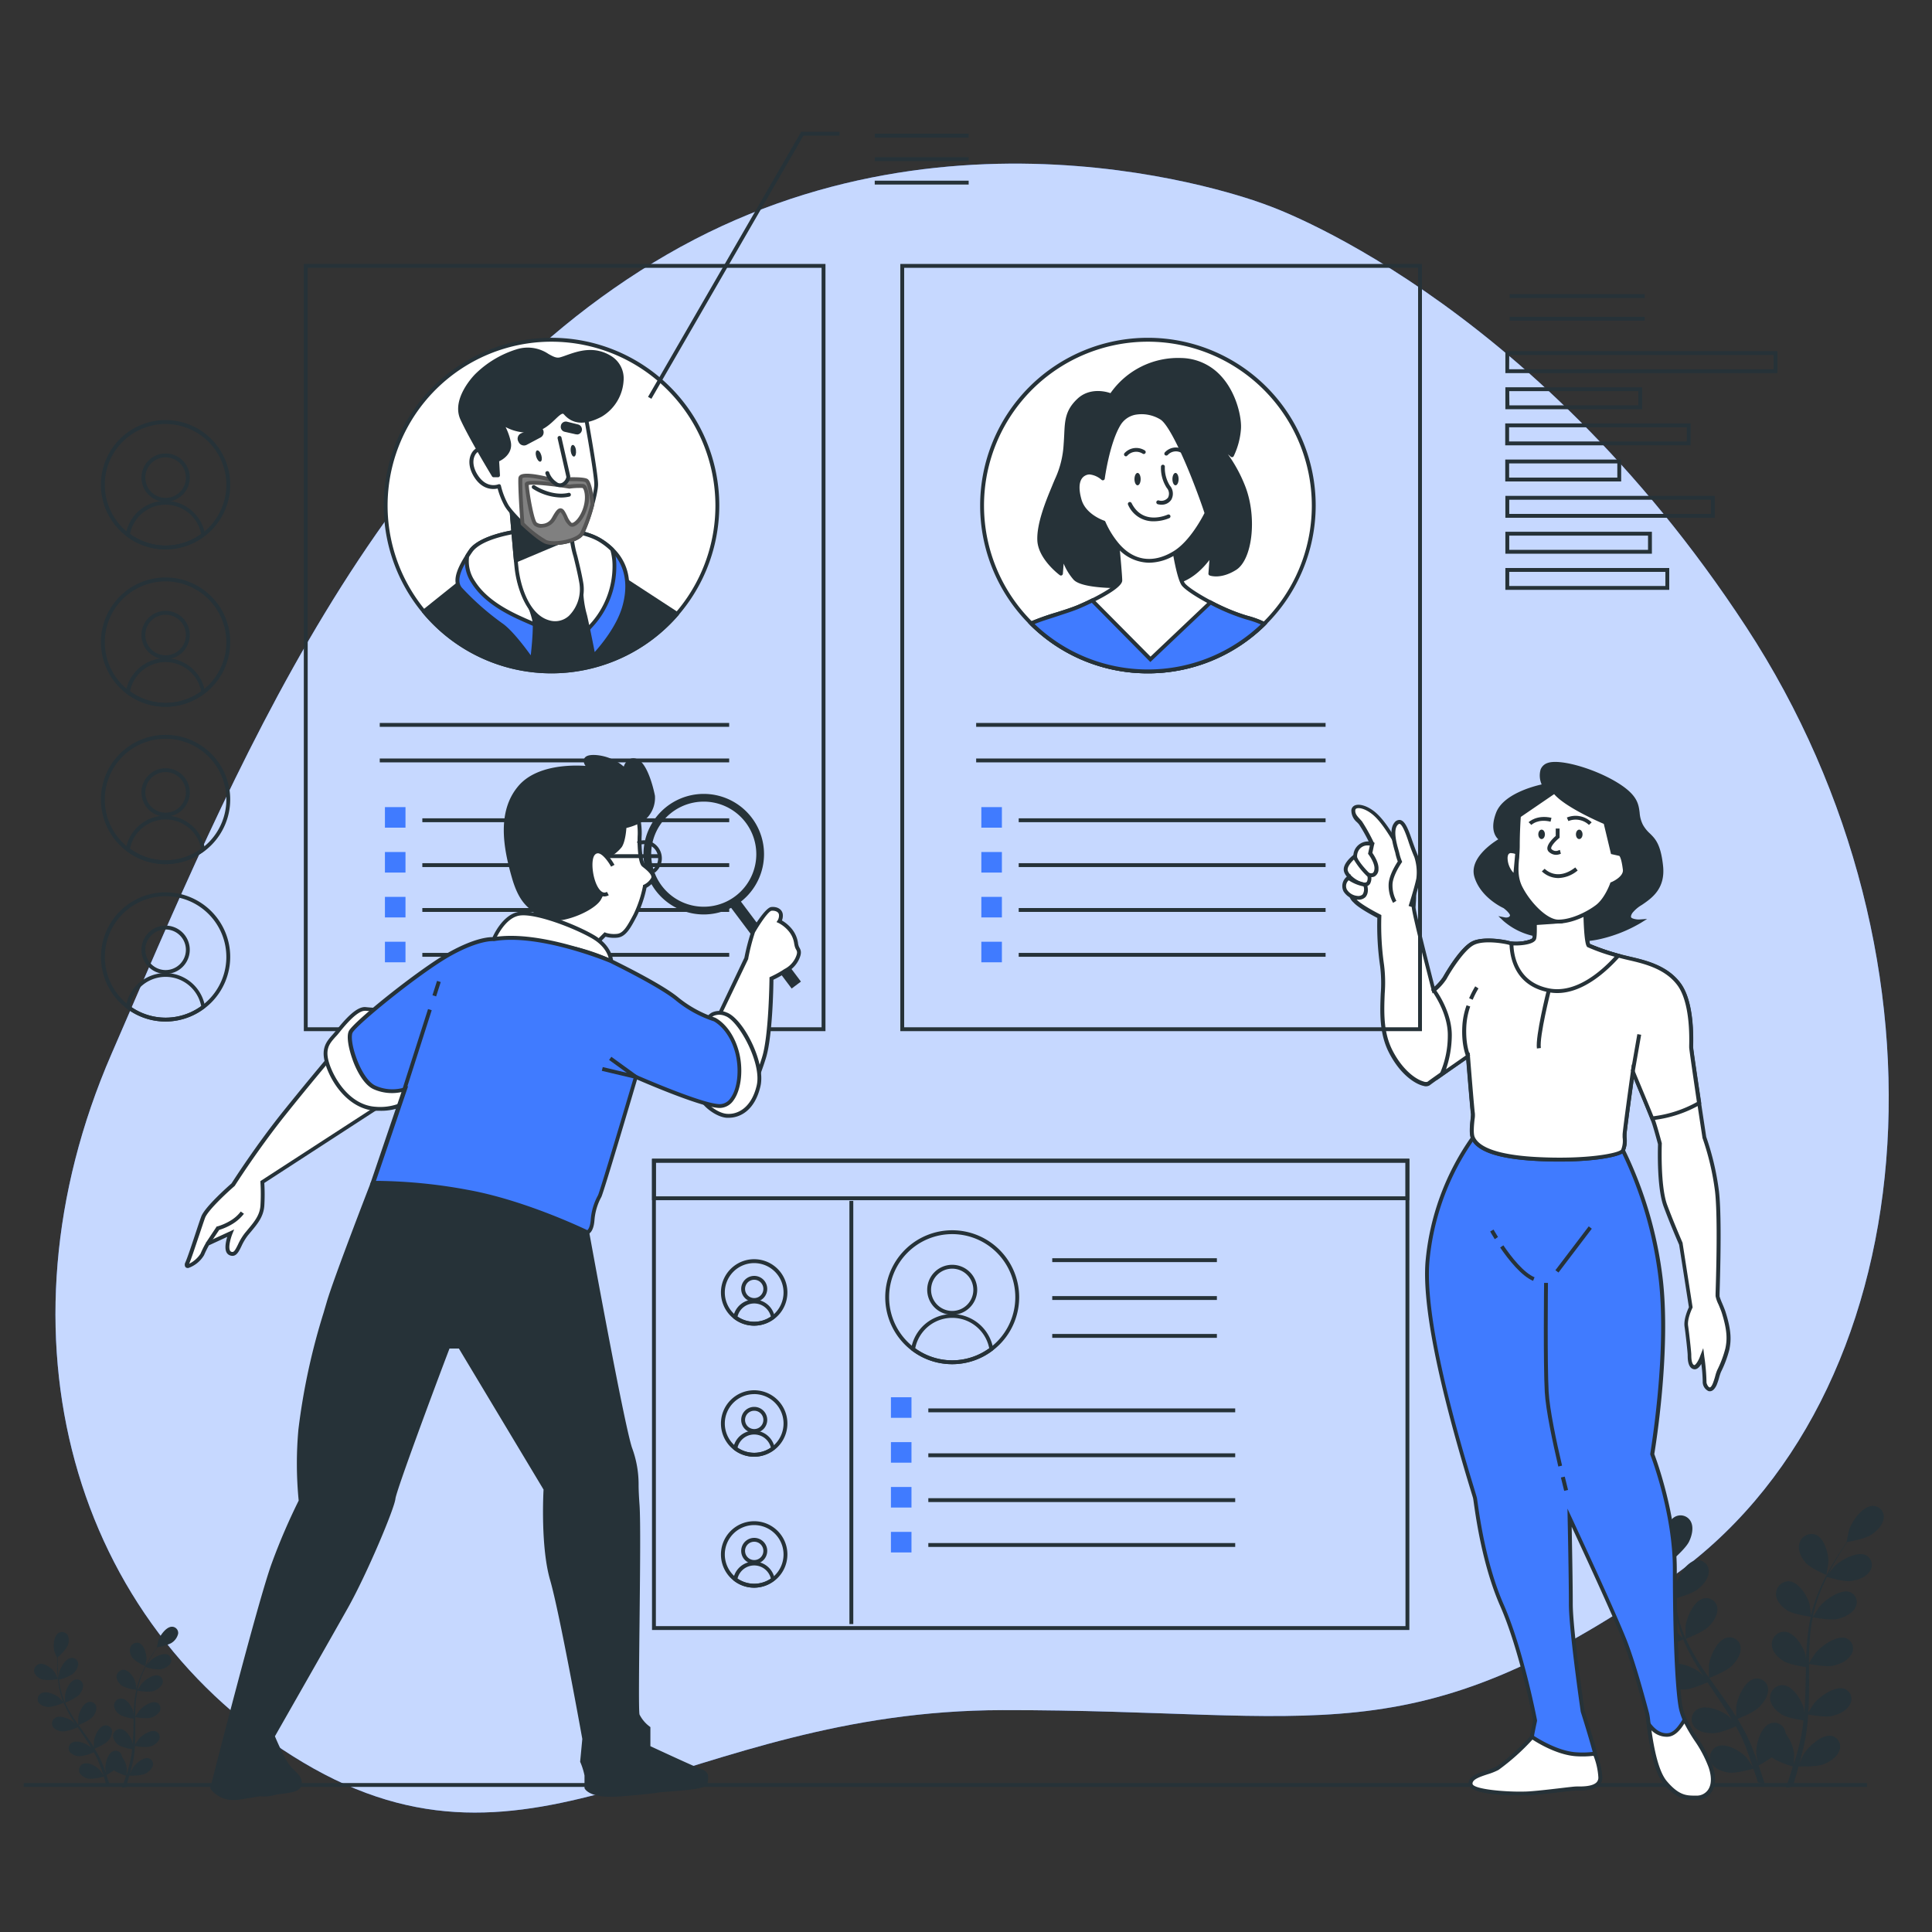
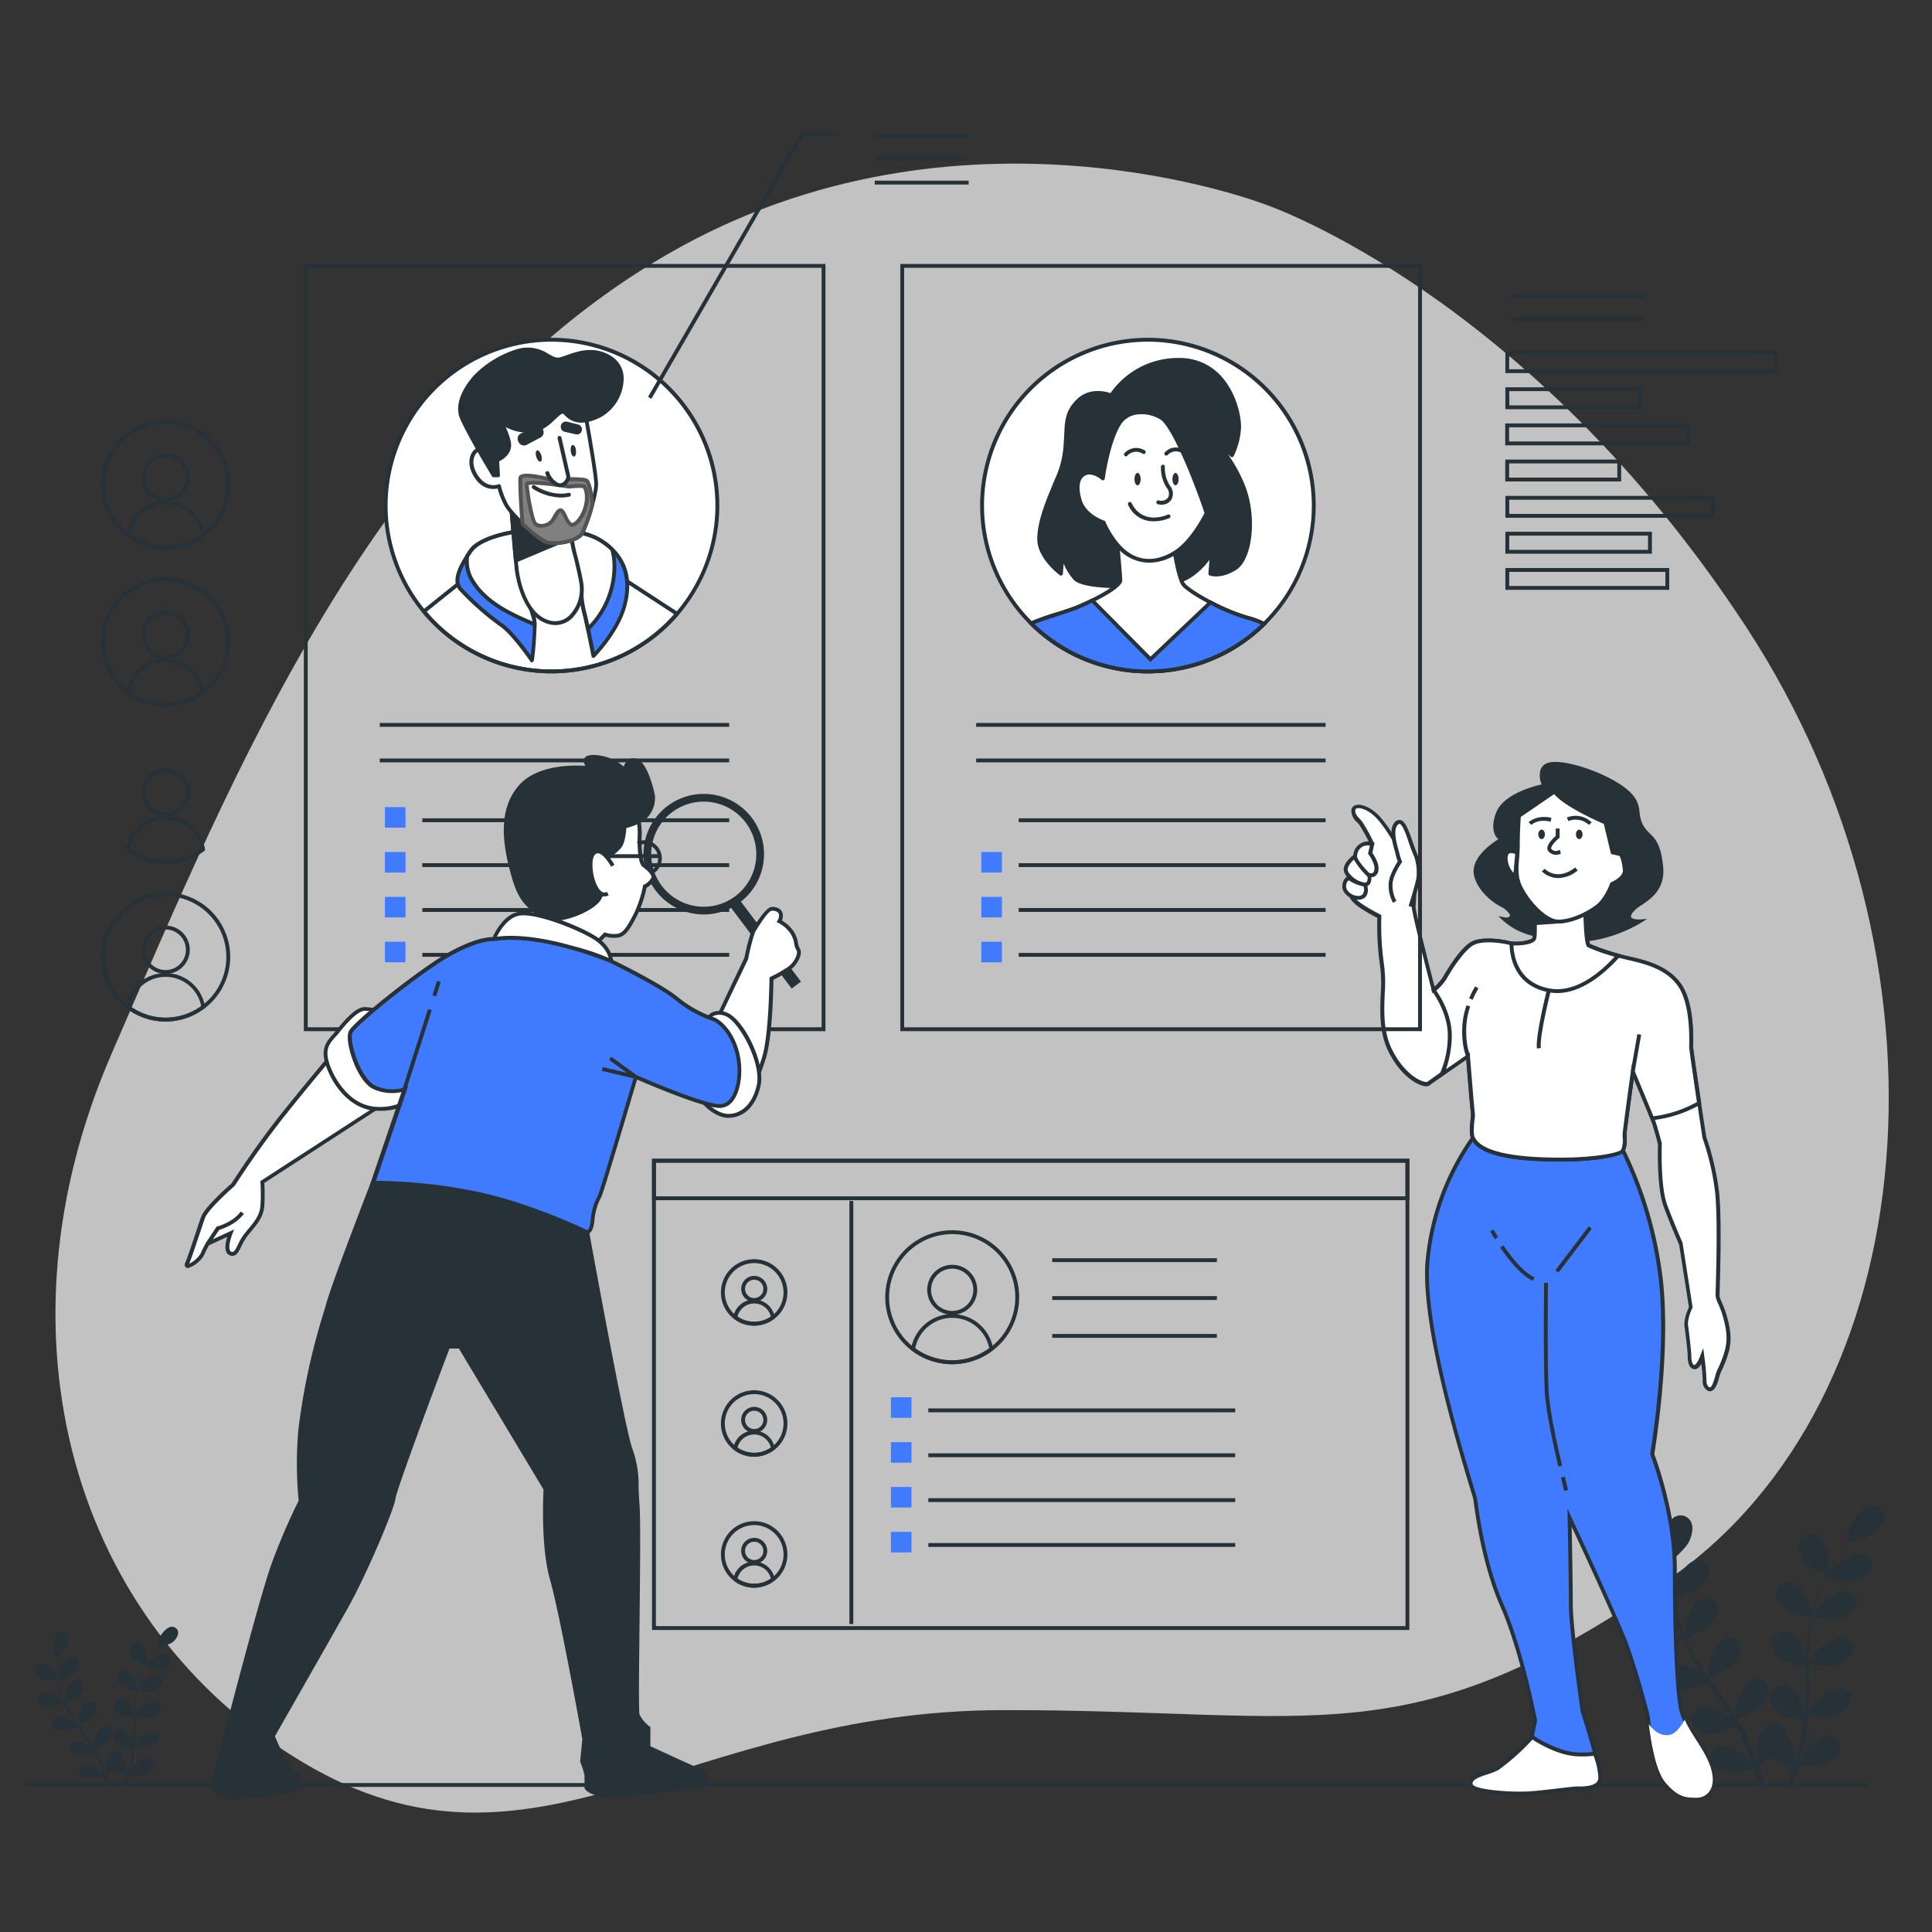
<svg xmlns="http://www.w3.org/2000/svg" viewBox="0 0 500 500">
  <rect x="0" y="0" width="500" height="500" fill="#333333" stroke="none" />
  <g id="freepik--background-simple--inject-43">
-     <path d="M327.83,53.06S248.49,21.89,172.61,65.88,60.28,200.38,28.83,272.82,18.63,420.43,78.41,456.1s98.47-13.38,181-13.52,105.06,12.73,172.29-33.76,76.55-160.45,20.22-246.54S327.83,53.06,327.83,53.06Z" style="fill:#407BFF" />
    <path d="M327.83,53.06S248.49,21.89,172.61,65.88,60.28,200.38,28.83,272.82,18.63,420.43,78.41,456.1s98.47-13.38,181-13.52,105.06,12.73,172.29-33.76,76.55-160.45,20.22-246.54S327.83,53.06,327.83,53.06Z" style="fill:#fff;opacity:0.7" />
  </g>
  <g id="freepik--Floor--inject-43">
    <rect x="6.14" y="461.45" width="477.04" height="1" style="fill:#263238" />
  </g>
  <g id="freepik--Plants--inject-43">
    <path d="M426.64,413.78c1.94.49,6.47-.31,6.47-.31s-1.27-2.71-1.37-2.87c-1.21-1.84-4.7-4.66-7.22-3.93a3.13,3.13,0,0,0-2.08,4.07C423,412.38,425,413.36,426.64,413.78Z" style="fill:#263238" />
    <path d="M454.85,461l.08.29,1.77.38c-.12-.38-.24-.77-.37-1.17-.36-1.14-.77-2.34-1.2-3.57.29-.17,1.93-1.1,3.37-2.15,1.47,1.17,5,2.25,5.48,2.39-.35,1.16-.7,2.29-1.05,3.35-.24.73-.47,1.43-.7,2.11l1.71-.27c.16-.48.31-1,.46-1.48.36-1.18.73-2.45,1.08-3.75.5,0,4.56.18,6.37-.51,1.65-.63,3.59-1.86,4.18-3.57a2.8,2.8,0,0,0-2.11-3.81c-2.53-.41-6,2.85-7.18,4.85-.07.12-.69,1.47-1.07,2.33.15-.53.29-1,.43-1.6.29-1.09.54-2.18.82-3.35.11-.57.23-1.14.34-1.72s.19-1.19.28-1.79c.2-1.4.33-2.82.42-4.25,1,.18,4.42.78,6.14.39s3.81-1.33,4.65-2.95a2.82,2.82,0,0,0-1.47-4.11c-2.41-.78-6.32,2-7.79,3.78-.1.12-1,1.53-1.5,2.31.05-.86.11-1.72.13-2.59.07-2.51.05-5,.05-7.59,0-.78,0-1.55,0-2.33.34.07,4.42.87,6.35.44,1.71-.39,3.8-1.33,4.65-3a2.82,2.82,0,0,0-1.47-4.11c-2.41-.78-6.32,2-7.8,3.78-.11.14-1.42,2.17-1.73,2.7,0-1.71,0-3.41.14-5.09a49.8,49.8,0,0,1,.82-6.79c.16,0,4.41.88,6.38.44,1.71-.39,3.8-1.33,4.65-2.95A2.82,2.82,0,0,0,478.7,412c-2.41-.78-6.32,2-7.79,3.78-.12.14-1.53,2.33-1.76,2.74,0-.13,0-.26.06-.39a38.91,38.91,0,0,1,2.07-6.63c.48-1.2,1-2.32,1.53-3.41.77.24,4.31,1.29,6.11,1.08s3.91-.92,4.93-2.46a2.83,2.83,0,0,0-1-4.26c-2.3-1-6.47,1.29-8.13,2.95-.09.09-.91,1.1-1.5,1.85.25-.49.5-1,.74-1.45.92-1.74,1.87-3.28,2.73-4.63.49-.77,1-1.46,1.38-2.1.91-.15,4.56-.83,6.08-1.8s3.14-2.54,3.34-4.31a2.81,2.81,0,0,0-2.93-3.23c-2.6.14-5.3,4-6,6.17-.06.19-.7,3.22-.66,3.21h.06c-.43.61-.89,1.26-1.37,2-.89,1.35-1.88,2.87-2.84,4.6a58.92,58.92,0,0,0-2.84,5.68,39.67,39.67,0,0,0-2.24,6.68s0,.06,0,.08c-.06-.73-.3-2.76-.34-2.91-.52-2.15-2.86-5.94-5.45-6a3.26,3.26,0,0,0-3.25,3.32c0,1.77,1.53,3.31,2.94,4.22,1.57,1,5.73,1.6,6.06,1.64a51.82,51.82,0,0,0-1,7c-.11,1.37-.18,2.75-.23,4.13-.07-.63-.14-1.19-.16-1.27-.53-2.15-2.87-5.94-5.46-6a3.25,3.25,0,0,0-3.24,3.32c0,1.77,1.53,3.31,2.93,4.22s4.94,1.48,5.88,1.62c0,.53,0,1.06,0,1.59-.06,2.54-.1,5.08-.22,7.57,0,.87-.12,1.74-.19,2.61l-.14-1.1c-.53-2.16-2.87-5.94-5.46-6a3.25,3.25,0,0,0-3.24,3.32c0,1.77,1.53,3.31,2.93,4.22s4.6,1.42,5.71,1.59c-.1.89-.2,1.77-.34,2.63-.11.58-.17,1.15-.31,1.73s-.26,1.15-.38,1.72c-.28,1.09-.57,2.21-.87,3.27-.21.73-.42,1.43-.63,2.13.06-.87.12-2.58.11-2.73a10.71,10.71,0,0,0-2.16-5.3A4.64,4.64,0,0,0,462,448a2.92,2.92,0,0,0-4-1.91c-2.44,1-3.59,5.49-3.48,7.72,0,.13.24,1.55.41,2.43-.18-.5-.35-1-.54-1.5-.37-1-.78-2-1.2-3.12l-.69-1.56c-.22-.53-.52-1.05-.78-1.59-.62-1.22-1.32-2.42-2.06-3.62.95-.37,4.28-1.74,5.55-3s2.55-3.1,2.36-4.85a2.86,2.86,0,0,0-3.62-2.5c-2.54.67-4.37,5-4.61,7.2,0,.14,0,1.76,0,2.65-.45-.72-.89-1.44-1.37-2.15-1.37-2-2.84-4.07-4.29-6.09l-1.31-1.87c.33-.13,4.33-1.68,5.75-3.05,1.27-1.22,2.55-3.1,2.36-4.85a2.87,2.87,0,0,0-3.62-2.5c-2.54.67-4.37,4.95-4.61,7.2,0,.17,0,2.5,0,3.09-1-1.38-1.91-2.75-2.78-4.15a48.64,48.64,0,0,1-3.17-5.87c.16-.06,4.34-1.66,5.8-3.07,1.26-1.22,2.54-3.1,2.35-4.85a2.87,2.87,0,0,0-3.62-2.5c-2.54.67-4.37,5-4.61,7.2,0,.18,0,2.68,0,3.14,0-.12-.12-.24-.17-.36a35.2,35.2,0,0,1-2-6.41c-.27-1.21-.46-2.39-.61-3.54.8-.22,4.47-1.27,5.92-2.41s2.86-2.83,2.87-4.6a2.83,2.83,0,0,0-3.28-2.89c-2.59.4-4.88,4.49-5.37,6.71,0,.13-.17,1.37-.25,2.28-.06-.52-.14-1.05-.19-1.55-.19-1.88-.24-3.62-.27-5.16,0-.88,0-1.68,0-2.42.69-.61,3.48-3.11,4.25-4.7s1.27-3.71.44-5.24a3,3,0,0,0-4.39-1c-2.18,1.5-2.33,6-1.72,8.17.05.18,1.22,2.95,1.25,2.92l.05,0c0,.72-.06,1.49-.06,2.33,0,1.54,0,3.29.16,5.19a48.56,48.56,0,0,0,.78,6.07,36.24,36.24,0,0,0,1.86,6.54l0,.07c-.47-.55-1.84-2-2-2.15-1.69-1.44-5.88-3.22-8.16-1.87a3,3,0,0,0-.93,4.38c1,1.4,3.22,1.84,5,1.81,1.95,0,5.88-1.79,6.2-1.93a47.47,47.47,0,0,0,3.13,6.15c.68,1.16,1.41,2.3,2.15,3.43-.42-.46-.8-.88-.86-.93-1.69-1.44-5.88-3.22-8.16-1.88a3,3,0,0,0-.92,4.39c1,1.4,3.22,1.84,4.95,1.81s5.14-1.46,6-1.85c.29.43.57.86.87,1.29,1.4,2.07,2.81,4.12,4.13,6.17.46.73.89,1.46,1.32,2.19-.37-.41-.69-.75-.75-.8-1.68-1.44-5.87-3.22-8.15-1.88a3,3,0,0,0-.93,4.39c1,1.4,3.22,1.84,5,1.81s4.81-1.32,5.87-1.78c.42.76.84,1.52,1.21,2.28.24.53.51,1,.71,1.55l.65,1.58c.38,1,.77,2.07,1.11,3.08.24.7.46,1.37.68,2-.46-.73-1.38-2.13-1.47-2.24-1.42-1.68-5.24-4.07-7.69-3.07a3.07,3.07,0,0,0-1.59,4.24c.79,1.55,2.86,2.31,4.56,2.54,1.87.25,5.84-.87,6.34-1C454.21,458.86,454.55,460,454.85,461Z" style="fill:#263238" />
    <path d="M472.66,407.61s.53-3,.53-3.23c.1-2.24-1.09-6.56-3.53-7.28a3.28,3.28,0,0,0-4,2.42c-.46,1.75.54,3.65,1.62,4.89C468.57,405.88,472.65,407.6,472.66,407.61Z" style="fill:#263238" />
    <path d="M11.33,434.72a13,13,0,0,0,3.69-.18s-.72-1.54-.78-1.63c-.69-1.06-2.68-2.67-4.12-2.25A1.79,1.79,0,0,0,8.93,433,3.36,3.36,0,0,0,11.33,434.72Z" style="fill:#263238" />
    <path d="M27.44,461.68c0,.06,0,.11,0,.16l1,.22-.21-.67c-.21-.65-.44-1.34-.69-2a21.46,21.46,0,0,0,1.93-1.23,12,12,0,0,0,3.13,1.37c-.2.66-.4,1.31-.6,1.91-.14.42-.27.82-.41,1.21l1-.16c.08-.27.17-.55.26-.84.2-.68.41-1.4.61-2.14a12.81,12.81,0,0,0,3.64-.29,4,4,0,0,0,2.39-2.05A1.6,1.6,0,0,0,38.33,455c-1.44-.23-3.42,1.63-4.1,2.77,0,.07-.39.84-.61,1.33.08-.3.17-.6.25-.91.16-.62.31-1.24.46-1.91.07-.33.13-.66.2-1s.11-.68.16-1q.16-1.2.24-2.43a11.53,11.53,0,0,0,3.51.22,3.93,3.93,0,0,0,2.65-1.68,1.6,1.6,0,0,0-.84-2.34c-1.38-.45-3.61,1.11-4.45,2.15,0,.07-.57.87-.85,1.32,0-.49.06-1,.07-1.48,0-1.43,0-2.88,0-4.33v-1.33a12.58,12.58,0,0,0,3.63.25,4,4,0,0,0,2.65-1.69,1.59,1.59,0,0,0-.83-2.34c-1.38-.45-3.61,1.12-4.46,2.15-.06.08-.81,1.24-1,1.55,0-1,0-1.95.08-2.91a30.69,30.69,0,0,1,.47-3.88,12.6,12.6,0,0,0,3.65.25A4,4,0,0,0,41.9,436a1.61,1.61,0,0,0-.84-2.35c-1.38-.44-3.61,1.12-4.45,2.16-.07.08-.87,1.33-1,1.57l0-.23a23,23,0,0,1,1.19-3.79c.27-.68.56-1.32.87-1.94a11.58,11.58,0,0,0,3.49.62A4,4,0,0,0,44,430.66a1.61,1.61,0,0,0-.56-2.43c-1.31-.6-3.69.73-4.64,1.68,0,0-.52.63-.86,1.06.15-.28.29-.57.43-.83.52-1,1.07-1.87,1.55-2.65.28-.44.55-.83.8-1.19a12.84,12.84,0,0,0,3.47-1,3.89,3.89,0,0,0,1.91-2.47A1.61,1.61,0,0,0,44.42,421c-1.48.08-3,2.28-3.45,3.53,0,.1-.4,1.83-.37,1.83h0c-.25.35-.51.72-.79,1.14-.5.76-1.07,1.63-1.61,2.62a29.81,29.81,0,0,0-1.63,3.25,22.71,22.71,0,0,0-1.28,3.81.09.09,0,0,1,0,.05c0-.42-.17-1.58-.19-1.67-.3-1.23-1.64-3.39-3.12-3.42A1.85,1.85,0,0,0,30.15,434a3.27,3.27,0,0,0,1.67,2.41,11.92,11.92,0,0,0,3.47.94,29.11,29.11,0,0,0-.58,4c-.06.78-.1,1.57-.13,2.36,0-.36-.08-.68-.09-.73-.3-1.23-1.64-3.39-3.12-3.42a1.85,1.85,0,0,0-1.85,1.89,3.27,3.27,0,0,0,1.67,2.41,11.27,11.27,0,0,0,3.36.93c0,.3,0,.6,0,.9,0,1.46-.06,2.9-.13,4.33,0,.5-.06,1-.11,1.49,0-.32-.07-.59-.08-.63-.3-1.23-1.63-3.39-3.11-3.42a1.86,1.86,0,0,0-1.86,1.89,3.3,3.3,0,0,0,1.68,2.41,11,11,0,0,0,3.26.91c-.06.51-.11,1-.19,1.5-.06.33-.1.66-.18,1s-.15.66-.22,1c-.16.62-.32,1.26-.5,1.87-.11.42-.23.81-.35,1.22,0-.5.06-1.48.06-1.56a6.07,6.07,0,0,0-1.24-3,2.2,2.2,0,0,0-.06-.37,1.66,1.66,0,0,0-2.28-1.09c-1.39.58-2,3.13-2,4.41,0,.07.14.88.23,1.39-.1-.29-.2-.57-.31-.86-.21-.59-.44-1.16-.68-1.78l-.39-.9c-.13-.3-.3-.6-.45-.9-.36-.7-.76-1.39-1.17-2.07a12.76,12.76,0,0,0,3.17-1.7A3.74,3.74,0,0,0,29,448a1.63,1.63,0,0,0-2.06-1.42c-1.46.38-2.5,2.82-2.64,4.11,0,.08,0,1,0,1.51-.25-.41-.51-.82-.78-1.22-.79-1.17-1.62-2.33-2.45-3.49l-.75-1.06a13.6,13.6,0,0,0,3.29-1.75,3.74,3.74,0,0,0,1.34-2.77,1.63,1.63,0,0,0-2.06-1.42c-1.46.38-2.5,2.82-2.64,4.11,0,.09,0,1.42,0,1.76-.55-.78-1.09-1.57-1.59-2.37a28,28,0,0,1-1.81-3.35,13.45,13.45,0,0,0,3.31-1.75,3.77,3.77,0,0,0,1.35-2.77,1.64,1.64,0,0,0-2.07-1.43c-1.45.38-2.49,2.83-2.63,4.11,0,.1,0,1.54,0,1.79l-.1-.2a20.45,20.45,0,0,1-1.13-3.66,19,19,0,0,1-.35-2,13.05,13.05,0,0,0,3.38-1.38,3.83,3.83,0,0,0,1.64-2.63,1.61,1.61,0,0,0-1.88-1.64c-1.47.22-2.78,2.56-3.07,3.83,0,.07-.09.78-.14,1.3,0-.3-.07-.6-.1-.89-.11-1.07-.14-2.07-.16-3,0-.5,0-.95,0-1.38a12.8,12.8,0,0,0,2.42-2.68,3.48,3.48,0,0,0,.25-3,1.72,1.72,0,0,0-2.5-.58c-1.25.86-1.33,3.45-1,4.67,0,.1.69,1.68.71,1.66l0,0c0,.41,0,.85,0,1.33,0,.88,0,1.88.1,3a28.89,28.89,0,0,0,.44,3.47,20.33,20.33,0,0,0,1.07,3.74s0,0,0,0c-.26-.32-1.05-1.17-1.11-1.23-1-.82-3.36-1.84-4.66-1.07a1.71,1.71,0,0,0-.53,2.5,3.51,3.51,0,0,0,2.83,1,13.38,13.38,0,0,0,3.54-1.1,28.24,28.24,0,0,0,1.78,3.51c.4.66.81,1.31,1.24,2-.24-.26-.46-.49-.5-.52-1-.83-3.35-1.84-4.66-1.08a1.72,1.72,0,0,0-.52,2.51,3.49,3.49,0,0,0,2.82,1A12.14,12.14,0,0,0,20.12,447l.49.74c.81,1.18,1.61,2.35,2.36,3.53.27.41.51.83.76,1.25-.21-.24-.4-.43-.43-.46-1-.82-3.35-1.84-4.66-1.07a1.71,1.71,0,0,0-.53,2.5,3.55,3.55,0,0,0,2.83,1,12.24,12.24,0,0,0,3.35-1c.24.43.48.87.69,1.3s.29.58.41.89.25.6.37.9c.22.58.44,1.18.64,1.76.13.4.26.78.38,1.17-.26-.42-.78-1.22-.83-1.28-.82-1-3-2.33-4.4-1.76a1.76,1.76,0,0,0-.91,2.42,3.43,3.43,0,0,0,2.61,1.45,12.92,12.92,0,0,0,3.62-.57C27.07,460.47,27.27,461.09,27.44,461.68Z" style="fill:#263238" />
    <path d="M37.61,431.19s.3-1.73.31-1.84c0-1.28-.63-3.74-2-4.15a1.86,1.86,0,0,0-2.27,1.38,3.32,3.32,0,0,0,.92,2.79A11.59,11.59,0,0,0,37.61,431.19Z" style="fill:#263238" />
  </g>
  <g id="freepik--Information--inject-43">
    <path d="M460,96.56H389.59V90.88H460Zm-69.44-1H459V91.88H390.59Z" style="fill:#263238" />
    <path d="M425,105.91H389.59v-5.68H425Zm-34.37-1H424v-3.68H390.59Z" style="fill:#263238" />
    <path d="M437.55,115.25h-48v-5.67h48Zm-47-1h46v-3.67h-46Z" style="fill:#263238" />
    <path d="M419.56,124.6h-30v-5.67h30Zm-29-1h28v-3.67h-28Z" style="fill:#263238" />
    <path d="M443.78,134H389.59v-5.67h54.19Zm-53.19-1h52.19v-3.67H390.59Z" style="fill:#263238" />
    <path d="M427.51,143.3H389.59v-5.68h37.92Zm-36.92-1h35.92v-3.68H390.59Z" style="fill:#263238" />
    <path d="M432,152.65H389.59V147H432Zm-41.42-1H431V148H390.59Z" style="fill:#263238" />
    <rect x="390.7" y="82" width="34.94" height="1" style="fill:#263238" />
    <rect x="390.7" y="76.12" width="34.94" height="1" style="fill:#263238" />
  </g>
  <g id="freepik--avatar-icons--inject-43">
    <path d="M42.86,142.18a16.73,16.73,0,1,1,16.72-16.72A16.75,16.75,0,0,1,42.86,142.18Zm0-32.45a15.73,15.73,0,1,0,15.72,15.73A15.75,15.75,0,0,0,42.86,109.73Z" style="fill:#263238" />
    <path d="M42.86,129.86a6.25,6.25,0,1,1,6.25-6.25A6.26,6.26,0,0,1,42.86,129.86Zm0-11.5a5.25,5.25,0,1,0,5.25,5.25A5.25,5.25,0,0,0,42.86,118.36Z" style="fill:#263238" />
    <path d="M42.86,142.18a16.53,16.53,0,0,1-10.06-3.39l-.24-.18,0-.3a10.39,10.39,0,0,1,20.5,0l0,.3-.24.18A16.56,16.56,0,0,1,42.86,142.18Zm-9.21-4a15.64,15.64,0,0,0,18.42,0,9.39,9.39,0,0,0-18.42,0Z" style="fill:#263238" />
    <path d="M42.86,182.91a16.73,16.73,0,1,1,16.72-16.72A16.75,16.75,0,0,1,42.86,182.91Zm0-32.45a15.73,15.73,0,1,0,15.72,15.73A15.75,15.75,0,0,0,42.86,150.46Z" style="fill:#263238" />
    <path d="M42.86,170.59a6.25,6.25,0,1,1,6.25-6.25A6.26,6.26,0,0,1,42.86,170.59Zm0-11.5a5.25,5.25,0,1,0,5.25,5.25A5.25,5.25,0,0,0,42.86,159.09Z" style="fill:#263238" />
    <path d="M42.86,182.91a16.59,16.59,0,0,1-10.06-3.38l-.24-.19,0-.3a10.39,10.39,0,0,1,20.5,0l0,.3-.24.19A16.63,16.63,0,0,1,42.86,182.91Zm-9.21-4a15.64,15.64,0,0,0,18.42,0,9.39,9.39,0,0,0-18.42,0Z" style="fill:#263238" />
-     <path d="M42.86,223.64a16.73,16.73,0,1,1,16.72-16.72A16.75,16.75,0,0,1,42.86,223.64Zm0-32.45a15.73,15.73,0,1,0,15.72,15.73A15.75,15.75,0,0,0,42.86,191.19Z" style="fill:#263238" />
    <path d="M42.86,211.32a6.25,6.25,0,1,1,6.25-6.25A6.25,6.25,0,0,1,42.86,211.32Zm0-11.5a5.25,5.25,0,1,0,5.25,5.25A5.26,5.26,0,0,0,42.86,199.82Z" style="fill:#263238" />
    <path d="M42.86,223.64a16.59,16.59,0,0,1-10.06-3.38l-.24-.18,0-.3a10.39,10.39,0,0,1,20.5,0l0,.3-.24.18A16.61,16.61,0,0,1,42.86,223.64Zm-9.21-4a15.64,15.64,0,0,0,18.42,0,9.39,9.39,0,0,0-18.42,0Z" style="fill:#263238" />
    <path d="M42.86,264.37a16.72,16.72,0,1,1,16.72-16.72A16.75,16.75,0,0,1,42.86,264.37Zm0-32.44a15.72,15.72,0,1,0,15.72,15.72A15.74,15.74,0,0,0,42.86,231.93Z" style="fill:#263238" />
    <path d="M42.86,252.05a6.25,6.25,0,1,1,6.25-6.25A6.25,6.25,0,0,1,42.86,252.05Zm0-11.5a5.25,5.25,0,1,0,5.25,5.25A5.26,5.26,0,0,0,42.86,240.55Z" style="fill:#263238" />
    <path d="M42.86,264.37A16.59,16.59,0,0,1,32.8,261l-.24-.18,0-.3a10.39,10.39,0,0,1,20.5,0l0,.3-.24.18A16.61,16.61,0,0,1,42.86,264.37Zm-9.21-4a15.64,15.64,0,0,0,18.42,0,9.39,9.39,0,0,0-18.42,0Z" style="fill:#263238" />
  </g>
  <g id="freepik--character-2--inject-43">
    <path d="M399.68,203.4s-10,1.86-12,7.16,1,6.73,1,6.73-8.16,4.44-6.58,9.6,7.3,7.73,7.3,7.73,2.29,1.58,1.86,2.58-1.86.72-1.86.72a17,17,0,0,0,7.16,3.72c4.3,1,11.17,2.29,17.19,1a36.92,36.92,0,0,0,10.6-4.15s-4,.29-2.3-2.44,8.74-3.86,7.88-11.88-3.29-7-5.15-10.46.57-5.87-5.16-9.88-15.75-7-18.91-5.87S399.68,203.4,399.68,203.4Z" style="fill:#263238" />
    <path d="M408.19,243.68a52.29,52.29,0,0,1-11.77-1.55,17.53,17.53,0,0,1-7.4-3.85l-1.25-1.19,1.7.34s1,.19,1.3-.43c.15-.35-.78-1.34-1.68-2-.17-.06-5.88-2.68-7.5-8-1.42-4.62,4.17-8.56,6.16-9.79-.88-.83-2.1-2.81-.57-6.86,1.81-4.78,9.54-6.84,11.8-7.34a5.71,5.71,0,0,1-.27-3.87,2.89,2.89,0,0,1,1.8-1.68c3.42-1.24,13.55,1.86,19.37,5.93,3.94,2.76,4.2,4.88,4.46,6.94a8.09,8.09,0,0,0,.84,3.11,8.87,8.87,0,0,0,1.82,2.27c1.37,1.35,2.8,2.75,3.4,8.37.63,5.93-2.91,8.36-5.5,10.12a8.89,8.89,0,0,0-2.45,2.09c-.19.3-.48.84-.29,1.15s1.4.57,2.12.52l2-.14-1.7,1.06a36.77,36.77,0,0,1-10.76,4.22A26.75,26.75,0,0,1,408.19,243.68Zm-17.52-5.35a16.59,16.59,0,0,0,6,2.82c7,1.63,12.53,2,17,1a37.15,37.15,0,0,0,9-3.3,2.13,2.13,0,0,1-1.35-.87,2,2,0,0,1,.3-2.19,9.25,9.25,0,0,1,2.74-2.38c2.64-1.81,5.64-3.85,5.06-9.19s-1.8-6.48-3.1-7.77a9.57,9.57,0,0,1-2-2.5,8.8,8.8,0,0,1-1-3.47c-.24-1.92-.47-3.74-4.05-6.24-5.84-4.09-15.65-6.83-18.45-5.81a1.93,1.93,0,0,0-1.21,1.1c-.58,1.46.48,3.63.49,3.65l.29.59-.65.12c-.09,0-9.77,1.88-11.65,6.85-1.82,4.81.72,6.09.75,6.1l.88.42-.86.47c-.08,0-7.78,4.31-6.35,9,1.49,4.87,7,7.4,7,7.43.52.34,2.68,1.91,2.12,3.23A1.66,1.66,0,0,1,390.67,238.33Z" style="fill:#263238" />
    <path d="M381.21,294.49a65,65,0,0,0-11.8,32.16c-1.46,19,12,59.49,12.32,61.11s1.78,15.89,7,27.72,8.59,29.83,8.59,29.83-.81,3.72-.81,4.21-6.65,6.81-8.92,8.11-7.13,1.78-7,4.05,11,2.59,14.59,2.43,11.67-1.3,12.81-1.3,6.32.33,6.16-2.91-4.57-17-4.57-17-3.05-21.08-3.05-27.72-.33-22.37-.33-22.37,12,25.61,14.59,32.58,5.19,17,5.51,18.15,1.14,13.62,4.7,17.83,5.85,3.84,8,3.91c2.39.08,5.59-2.12,3.65-8s-6.81-9.89-7.78-15.72-1.46-20.43-1.46-35.34-5.84-29.82-5.84-29.82,4.38-25.29,2.27-44.74a102.58,102.58,0,0,0-9.85-33.9l-.52-2.09-37-3.56Z" style="fill:#407BFF" />
    <path d="M439.17,465.76h-.74c-2.07,0-4.42-.07-7.81-4.07-3-3.5-4-12.11-4.55-16.25-.1-.85-.19-1.58-.25-1.77s-.13-.49-.26-1c-.74-2.76-3-11.17-5.24-17.16-2.11-5.69-10.63-24.09-13.57-30.4.09,4.66.28,15,.28,20,0,6.53,3,27.43,3.05,27.64.16.49,4.4,13.8,4.57,17.07a2.68,2.68,0,0,1-.74,2.07c-1.4,1.44-4.37,1.4-5.64,1.38H408c-.45,0-2.18.21-4.19.44-2.9.34-6.5.76-8.6.86-.14,0-14.87.46-15.11-2.9-.13-1.91,2.24-2.7,4.53-3.46a15.84,15.84,0,0,0,2.7-1.06c2.13-1.22,8.1-6.89,8.67-7.78.06-.7.59-3.18.79-4.11-.28-1.46-3.63-18.42-8.54-29.62-4.49-10.23-6.23-22.45-6.8-26.46-.09-.67-.16-1.14-.2-1.36s-.34-1.16-.75-2.51c-8.53-28-12.42-47.76-11.58-58.74a66.14,66.14,0,0,1,11.88-32.4l1.47-2.61,37.64,3.63.59,2.37a104.35,104.35,0,0,1,9.88,34c2,18.57-1.91,42.71-2.25,44.75.57,1.51,5.82,15.77,5.82,29.87,0,16.37.55,29.88,1.45,35.26.52,3.12,2.19,5.72,4,8.46a32.33,32.33,0,0,1,3.8,7.18c1.2,3.6.45,5.7-.38,6.82A4.49,4.49,0,0,1,439.17,465.76Zm-33.51-75.32,1,2.14c.12.25,12,25.71,14.6,32.61,2.25,6,4.52,14.48,5.27,17.25.12.47.21.79.25.95a15.48,15.48,0,0,1,.29,1.91c.46,3.73,1.55,12.46,4.32,15.73,3.09,3.66,5.11,3.69,7.06,3.72h.6a3.55,3.55,0,0,0,2.91-1.4c.7-.93,1.3-2.71.24-5.9a31.28,31.28,0,0,0-3.69-7c-1.75-2.71-3.55-5.51-4.11-8.84-.9-5.42-1.46-19-1.46-35.42,0-14.65-5.75-29.49-5.81-29.64l-.05-.13,0-.14c0-.25,4.34-25.44,2.26-44.6A102.75,102.75,0,0,0,419.58,298l-.05-.11-.43-1.75-36.29-3.5-1.21,2.14a65.06,65.06,0,0,0-11.69,31.89c-.84,10.85,3,30.49,11.54,58.36.5,1.65.72,2.38.77,2.62s.11.71.21,1.41c.57,4,2.29,16.09,6.73,26.2,5.15,11.75,8.59,29.75,8.62,29.93l0,.1,0,.1c-.39,1.8-.8,3.83-.8,4.11,0,1-7.43,7.55-9.17,8.54a16.66,16.66,0,0,1-2.87,1.14c-1.93.64-3.93,1.3-3.85,2.44.1,1.41,8.71,2.21,14.07,2,2-.09,5.64-.51,8.52-.85,2.12-.25,3.8-.45,4.31-.45h.3c1,0,3.8.06,4.9-1.08a1.73,1.73,0,0,0,.46-1.32c-.16-3.14-4.5-16.76-4.55-16.89-.14-.95-3.07-21.27-3.07-27.87s-.32-22.2-.33-22.36Z" style="fill:#263238" />
    <path d="M403.29,379.54c-1.46-6.24-3.24-14.65-3.5-19.26-.41-7.45-.18-28.06-.18-28.27h1c0,.21-.23,20.79.18,28.2.25,4.54,2,12.89,3.47,19.09Z" style="fill:#263238" />
    <path d="M404.81,385.84s-.34-1.35-.85-3.46l1-.23c.51,2.1.85,3.44.85,3.44Z" style="fill:#263238" />
    <path d="M396.76,331.48c-3-1.26-6.3-5.38-8.52-8.62l.83-.57c2.13,3.13,5.27,7.1,8.07,8.27Z" style="fill:#263238" />
    <path d="M386.84,320.7c-.75-1.18-1.18-2-1.18-2l.87-.49s.43.77,1.15,1.92Z" style="fill:#263238" />
    <rect x="400.12" y="322.83" width="14.25" height="1" transform="translate(-96.58 451.99) rotate(-52.77)" style="fill:#263238" />
    <path d="M412.69,453.84a23.42,23.42,0,0,1-4.48.17c-5.62-.22-11.73-4.49-11.73-4.49,0,.49-6.65,6.81-8.92,8.11s-7.13,1.78-7,4.05,11,2.59,14.59,2.43,11.67-1.3,12.81-1.3,6.32.33,6.16-2.91A17.43,17.43,0,0,0,412.69,453.84Z" style="fill:#fff" />
    <path d="M393.32,464.63c-4,0-13-.29-13.23-2.92-.13-1.91,2.24-2.7,4.53-3.46a15.84,15.84,0,0,0,2.7-1.06c2.13-1.22,8.05-6.84,8.66-7.77v-.86l.78.55c.06,0,6.07,4.19,11.47,4.4a22,22,0,0,0,4.39-.17l.33,0,.17.28a17.78,17.78,0,0,1,1.53,6.29,2.68,2.68,0,0,1-.74,2.07c-1.4,1.44-4.37,1.4-5.64,1.38H408c-.45,0-2.18.21-4.19.44-2.9.34-6.5.76-8.6.86C395.17,464.61,394.44,464.63,393.32,464.63Zm3.28-14.43a57.83,57.83,0,0,1-8.79,7.86,16.66,16.66,0,0,1-2.87,1.14c-1.93.64-3.93,1.3-3.85,2.44.1,1.41,8.71,2.21,14.07,2,2-.09,5.64-.51,8.52-.85,2.12-.25,3.8-.45,4.31-.45h.3c1,0,3.8.06,4.9-1.08a1.73,1.73,0,0,0,.46-1.32,18,18,0,0,0-1.24-5.54,24.8,24.8,0,0,1-4.22.13C403.26,454.32,398.07,451.16,396.6,450.2Z" style="fill:#263238" />
    <path d="M436,445.06c-1,1.71-2.38,3.87-4.36,4-2.43.17-4.16-1.77-4.94-2.87.53,4.19,1.66,12,4.33,15.16,3.57,4.22,5.85,3.84,8,3.91,2.39.08,5.59-2.12,3.65-8C441.14,452.7,437.79,449.2,436,445.06Z" style="fill:#fff" />
-     <path d="M439.17,465.76h-.74c-2.07,0-4.42-.07-7.81-4.07-2.62-3.1-3.79-10.29-4.44-15.43l-.26-2,1.16,1.63c.75,1.06,2.33,2.82,4.5,2.66,1.66-.11,2.92-2,4-3.76l.5-.83.39.89a37.64,37.64,0,0,0,2.92,5.1,32.33,32.33,0,0,1,3.8,7.18c1.2,3.6.45,5.7-.38,6.82A4.49,4.49,0,0,1,439.17,465.76Zm-11.78-18c.67,4.79,1.81,10.65,4,13.23,3.09,3.66,5.11,3.69,7.06,3.72h.6a3.55,3.55,0,0,0,2.91-1.4c.7-.93,1.3-2.71.24-5.9a31.28,31.28,0,0,0-3.69-7,44.59,44.59,0,0,1-2.59-4.38c-.94,1.49-2.32,3.31-4.28,3.44A5.57,5.57,0,0,1,427.39,447.8Z" style="fill:#263238" />
    <path d="M397,233.05s.57,8.3.14,9.74-5.44,1.57-6.3,1.29-6.73-1.44-9.59,0-6.59,7.73-7.31,9a16.62,16.62,0,0,1-2.86,3.15s-5.16-19.91-5.16-21.48a20.73,20.73,0,0,0-2.29-12.46c-3.29-6.16-5.87-10.17-8.31-12s-4.87-2-5-.57,1,2.29,1.86,3.3a46.9,46.9,0,0,1,3,5.44s-5.3,8.74-5.44,10.74-.43,2.43,1,4,6.3,4,6.3,4a71.1,71.1,0,0,0,.72,12.75c1,6-1.58,14.61,2.15,22.05s9,9.17,9.88,8.45,10.17-7.16,10.17-7.16,1.14,14.32,1.29,14.9-.72,4.72,0,6.3,3.15,4.73,16.32,5.44,21.77-1,22.49-2.15.43-3.15.43-4.15,2.15-16.33,2.15-16.33,4.72,11.32,5.3,12.89,1.72,5.88,1.72,5.88-.43,11,1.43,16,4,9.88,4,9.88l2.55,16.39s-1.43,2.86-1.14,4.87.81,6.74.81,7.45,0,2.87,1.15,3.15,2.15-2.72,2.15-2.72a64.37,64.37,0,0,1,.57,6.45c-.14.86,1.34,3.55,2.58.71.46-1.05.86-2.86,1.14-3.43a28.75,28.75,0,0,0,2.15-5.73c.43-2.15.62-4.46-1-9.46-.38-1.22-1.57-3.73-1.57-4.16s.74-19.68-.12-27.13a68,68,0,0,0-3.3-14s-3.43-22.49-3.43-23.35.57-11.31-3.16-16.33-10.31-6-14.32-7a57.29,57.29,0,0,1-9-3c-.72-.43-.86-9.88-.86-9.88Z" style="fill:#fff" />
    <path d="M442.5,360.06a1.18,1.18,0,0,1-.35-.05,2.63,2.63,0,0,1-1.49-2.51,37.83,37.83,0,0,0-.36-4.51c-.48.83-1.17,1.56-2,1.35-1.53-.38-1.53-2.75-1.53-3.64,0-.63-.5-5.26-.81-7.38-.27-1.89.83-4.39,1.13-5l-2.53-16.17c-.25-.58-2.26-5.18-4-9.85-1.82-4.89-1.5-15.09-1.47-16.16-.15-.57-1.16-4.33-1.68-5.76-.43-1.17-3.25-8-4.59-11.18-.84,6-1.89,13.81-1.89,14.45,0,.19,0,.42,0,.68a6.7,6.7,0,0,1-.53,3.74c-.91,1.47-10.08,3.08-22.93,2.38-9.77-.53-15.25-2.41-16.76-5.73-.54-1.19-.3-3.44-.13-5.09a10.91,10.91,0,0,0,.1-1.31c-.13-.52-.94-10.5-1.23-14.1-3.35,2.32-8.8,6.12-9.42,6.64a1.9,1.9,0,0,1-1.59.18c-1.93-.4-6-2.71-9.06-8.79-2.45-4.9-2.24-10.29-2.05-15a36.34,36.34,0,0,0-.15-7.16,72.61,72.61,0,0,1-.73-12.53c-1.08-.56-4.87-2.56-6.16-4a3.7,3.7,0,0,1-1.19-3.66c0-.22,0-.46.06-.73.14-1.94,4.41-9.13,5.37-10.73a41.58,41.58,0,0,0-2.82-5.09c-.15-.18-.32-.36-.49-.53a4,4,0,0,1-1.49-3.14,1.47,1.47,0,0,1,.91-1.24c1.14-.49,3.11.1,4.91,1.47,2.31,1.76,4.75,5.3,8.44,12.19a20.32,20.32,0,0,1,2.4,11.82c0,.36-.05.65-.05.88,0,1.07,2.88,12.58,4.93,20.55a12.78,12.78,0,0,0,2.15-2.46c.18-.31,4.25-7.59,7.52-9.23,3-1.49,8.93-.38,10,0a11.12,11.12,0,0,0,5.22-.57.9.9,0,0,0,.45-.39c.29-1,.06-6.26-.17-9.56l0-.61,14.35,1.86v.43c.06,4.15.33,8.76.68,9.5a59.94,59.94,0,0,0,8.82,2.91l1.46.35c4.11.95,9.74,2.27,13.15,6.86,2.33,3.13,3.45,8.77,3.25,16.31V271c0,.7,2.05,14.25,3.42,23.22a69.46,69.46,0,0,1,3.3,14.1c.51,4.41.56,13.59.15,26.54,0,.38,0,.61,0,.65a18.05,18.05,0,0,0,.7,1.83c.33.79.67,1.6.85,2.18,1.65,5.21,1.4,7.56,1,9.71a29.11,29.11,0,0,1-2.19,5.85,12.7,12.7,0,0,0-.44,1.33,17.48,17.48,0,0,1-.69,2.08C443.63,359.77,443,360.06,442.5,360.06Zm-1.7-11.16.27,2.17a53.15,53.15,0,0,1,.57,6.59c-.05.3.36,1.26.79,1.39.22.08.55-.3.84-1a17.31,17.31,0,0,0,.65-2,10.52,10.52,0,0,1,.51-1.5,28.32,28.32,0,0,0,2.1-5.6c.4-2,.63-4.22-.94-9.21-.17-.53-.5-1.33-.82-2.1a8.4,8.4,0,0,1-.78-2.21s0-.28,0-.68c.41-12.72.36-22.09-.14-26.39a67.5,67.5,0,0,0-3.27-13.92l0-.1c-.35-2.3-3.44-22.55-3.44-23.42v-.34c.19-7.2-.89-12.78-3.06-15.69-3.19-4.29-8.61-5.56-12.57-6.48-.52-.12-1-.23-1.47-.35a56.56,56.56,0,0,1-9.16-3.06c-.23-.14-.93-.56-1.09-9.87l-12.29-1.59c.13,2,.47,8,.08,9.31a1.72,1.72,0,0,1-.94,1,11.93,11.93,0,0,1-6,.63c-.94-.31-6.55-1.36-9.21,0-2.49,1.25-6,6.79-7.09,8.82a16.83,16.83,0,0,1-3,3.29l-.6.53-.21-.79c-.53-2-5.17-20-5.17-21.6,0-.25,0-.57.05-1a19.1,19.1,0,0,0-2.28-11.28c-3.57-6.67-6-10.22-8.17-11.87-1.66-1.27-3.22-1.63-3.9-1.34a.46.46,0,0,0-.31.42c-.1.94.52,1.59,1.23,2.35.17.19.35.38.51.57a46.78,46.78,0,0,1,3.08,5.55l.12.25-.14.23c-2.11,3.47-5.28,9.13-5.37,10.52,0,.27-.05.52-.07.74a2.77,2.77,0,0,0,.94,2.89c1.35,1.49,6.11,3.88,6.15,3.9l.29.15v.32a72.32,72.32,0,0,0,.71,12.65,36.87,36.87,0,0,1,.16,7.36c-.18,4.63-.39,9.88,1.94,14.55,2.52,5,5.91,7.56,8.05,8.18a1.75,1.75,0,0,0,1.07.1c.87-.71,9.82-6.91,10.2-7.18l.72-.49.07.86c.45,5.67,1.16,14.29,1.27,14.82a6,6,0,0,1-.08,1.65c-.14,1.35-.38,3.62.05,4.56,1.65,3.64,9.56,4.81,15.9,5.15,13.12.71,21.39-1,22-1.91a6.12,6.12,0,0,0,.37-3.16c0-.28,0-.52,0-.73,0-1,1.93-14.82,2.15-16.4l.25-1.8.71,1.68c.19.46,4.74,11.34,5.31,12.91s1.68,5.74,1.73,5.92l0,.07v.07c0,.11-.41,11,1.4,15.85s4,9.81,4,9.86l0,.12,2.58,16.55-.07.14s-1.36,2.75-1.1,4.58.82,6.72.82,7.52c0,2.16.48,2.6.77,2.67s1.12-1.1,1.55-2.4ZM411.49,244.3Z" style="fill:#263238" />
    <path d="M373.09,278.05c3-2.09,6.83-4.76,6.83-4.76s1.14,14.32,1.29,14.9-.72,4.72,0,6.3,3.15,4.73,16.32,5.44,21.77-1,22.49-2.15.43-3.15.43-4.15,2.15-16.33,2.15-16.33,3.82,9.15,5,12.14a31.62,31.62,0,0,0,12.13-4c-1-6.39-2.09-14-2.09-14.47,0-.86.57-11.31-3.16-16.33s-10.31-6-14.32-7a57.29,57.29,0,0,1-9-3c-.72-.43-.86-9.88-.86-9.88L397,233.05s.57,8.3.14,9.74-5.44,1.57-6.3,1.29-6.73-1.44-9.59,0-6.59,7.73-7.31,9a16.62,16.62,0,0,1-2.86,3.15s4.29,5.73,4.15,11.89A25.3,25.3,0,0,1,373.09,278.05Z" style="fill:#fff" />
    <path d="M403.57,300.6c-1.91,0-3.94-.05-6.06-.17-9.77-.53-15.25-2.41-16.76-5.73-.54-1.19-.3-3.44-.13-5.09a10.91,10.91,0,0,0,.1-1.31c-.13-.52-.94-10.5-1.23-14.1-1.25.87-3.92,2.72-6.11,4.26l-1.58,1.11.84-1.74a24.2,24.2,0,0,0,2.05-9.71c.14-5.9-4-11.52-4.05-11.57l-.28-.37.35-.31a16.57,16.57,0,0,0,2.75-3c.18-.31,4.25-7.59,7.52-9.23,3-1.49,8.93-.38,10,0a11.12,11.12,0,0,0,5.22-.57.9.9,0,0,0,.45-.39c.29-1,.06-6.26-.17-9.56l0-.61,14.35,1.86v.43c.06,4.15.33,8.76.68,9.5a59.94,59.94,0,0,0,8.82,2.91l1.46.35c4.11.95,9.74,2.27,13.15,6.86,2.33,3.13,3.45,8.77,3.25,16.31V271c0,.24.28,2.43,2.08,14.39l0,.34-.29.17a32,32,0,0,1-12.32,4l-.38.05-.14-.36c-.86-2.17-3.14-7.65-4.3-10.44-.84,6-1.89,13.81-1.89,14.45,0,.19,0,.42,0,.68a6.7,6.7,0,0,1-.53,3.74C419.68,299.27,413.17,300.6,403.57,300.6Zm-23.22-28.21.07.86c.45,5.67,1.16,14.29,1.27,14.82a6,6,0,0,1-.08,1.65c-.14,1.35-.38,3.62.05,4.56,1.65,3.64,9.56,4.81,15.9,5.15,13.12.71,21.39-1,22-1.91a6.12,6.12,0,0,0,.37-3.16c0-.28,0-.52,0-.73,0-1,1.93-14.82,2.15-16.4l.25-1.8.71,1.68c0,.09,3.55,8.51,4.86,11.78a30.88,30.88,0,0,0,11.26-3.68c-2-13.59-2-14-2-14.21v-.34c.19-7.2-.89-12.78-3.06-15.69-3.19-4.29-8.61-5.56-12.57-6.48-.52-.12-1-.23-1.47-.35a56.56,56.56,0,0,1-9.16-3.06c-.23-.14-.93-.56-1.09-9.87l-12.29-1.59c.13,2,.47,8,.08,9.31a1.72,1.72,0,0,1-.94,1,11.93,11.93,0,0,1-6,.63c-.94-.32-6.55-1.36-9.21,0-2.49,1.25-6,6.79-7.09,8.82a14.77,14.77,0,0,1-2.64,3c1,1.4,4.12,6.4,4,11.83a27.55,27.55,0,0,1-1.49,8.51l5.43-3.78Z" style="fill:#263238" />
    <path d="M418.76,247.29a52.4,52.4,0,0,1-7.62-2.64c-.72-.43-.86-9.88-.86-9.88L397,233.05s.57,8.3.14,9.74-4.5,1.53-5.93,1.35c.05,3.18,1.11,10.44,9.66,12.11C408.18,257.68,415,251.54,418.76,247.29Z" style="fill:#fff" />
    <path d="M403,257a11.89,11.89,0,0,1-2.28-.22c-8.94-1.74-10-9.38-10.06-12.59v-.57l.56.07c1.73.21,5.16-.23,5.4-1,.29-1,.06-6.26-.17-9.56l0-.61,14.35,1.86v.43c.06,4.15.33,8.76.68,9.5a56.31,56.31,0,0,0,7.44,2.54l.77.22-.53.6C415.93,251.27,409.82,257,403,257Zm-11.32-12.28c.16,3.2,1.48,9.57,9.23,11.08,6.86,1.34,13.37-4.31,16.94-8.21a48.53,48.53,0,0,1-7-2.47c-.23-.14-.93-.56-1.09-9.87l-12.29-1.59c.13,2,.47,8,.08,9.31C397.11,244.5,393.39,244.74,391.69,244.68Z" style="fill:#263238" />
    <polygon points="403.26 238.49 397.59 238.88 396.96 233.05 403.26 238.49" style="fill:#263238" />
    <path d="M397.14,239.41l-.81-7.57,8.18,7.07Zm.45-5.16.45,4.1,4-.28Z" style="fill:#263238" />
    <path d="M397.75,271.35c-.43-3.2,2.47-14.73,2.59-15.22l1,.24c0,.12-3,11.83-2.57,14.85Z" style="fill:#263238" />
    <path d="M381.13,258.74l-.92-.4a23.4,23.4,0,0,1,1.58-3.08l.84.54A23.25,23.25,0,0,0,381.13,258.74Z" style="fill:#263238" />
    <path d="M379.46,273.51c0-.12-1.33-2.9-1-8.12a19.1,19.1,0,0,1,1.09-5.23l.94.32a18.82,18.82,0,0,0-1,5c-.27,5,.95,7.61,1,7.64Z" style="fill:#263238" />
    <rect x="418.58" y="272.02" width="9.71" height="1" transform="translate(82.14 642.77) rotate(-80.1)" style="fill:#263238" />
    <path d="M402.26,204.83l-9.17,6.3s-.28,3.73-.28,7.74-1.15,7.45.86,11.17,6.3,8.45,9.59,8.45,7.45-1.86,10-3.87,3.86-5.87,3.86-5.87,3.59-1.43,3.3-3.72-.72-3.87-1.29-4-1.86-.43-1.86-.43l-1.86-7.74S404.84,208.41,402.26,204.83Z" style="fill:#fff" />
    <path d="M403.26,239c-3.68,0-8.09-5.1-10-8.71-1.53-2.84-1.32-5.48-1.09-8.28.08-1,.17-2.06.17-3.13,0-4,.28-7.74.29-7.77v-.24l9.77-6.72.29.4c2.46,3.43,12.85,7.81,13,7.85l.23.1,1.85,7.68,1.57.36c.57.14,1.21.78,1.67,4.43.28,2.32-2.57,3.79-3.4,4.16a14.2,14.2,0,0,1-4,5.9C411.14,236.93,406.85,239,403.26,239Zm-9.68-27.58c-.07.88-.27,4.09-.27,7.46,0,1.11-.09,2.18-.17,3.21-.22,2.65-.42,5.15,1,7.72,2.13,4,6.31,8.19,9.15,8.19,3.36,0,7.39-2,9.72-3.76s3.69-5.6,3.7-5.64l.07-.22.22-.08c.89-.36,3.18-1.64,3-3.2-.4-3.24-.91-3.58-.93-3.6l-1.83-.41-.31-.07-1.87-7.8c-1.56-.66-10-4.39-12.85-7.7Z" style="fill:#263238" />
    <path d="M402.67,221.23a2.76,2.76,0,0,1-1.72-.68,1.25,1.25,0,0,1-.5-1c0-1.2,1.55-2.67,2.17-3.21v-1.91h1v2.38l-.18.15c-.83.68-2,1.93-2,2.58a.25.25,0,0,0,.11.22,1.55,1.55,0,0,0,1.79.32l.36-.12.25,1a1.43,1.43,0,0,0-.27.09A3,3,0,0,1,402.67,221.23Z" style="fill:#263238" />
    <path d="M403.3,227.24a6.2,6.2,0,0,1-4.27-1.73l.73-.68c.13.14,3.2,3.33,7.92-.34l.62.79A8.16,8.16,0,0,1,403.3,227.24Z" style="fill:#263238" />
    <path d="M396.31,213.49l-.71-.7c.09-.09,2.11-2,5.92-1.14l-.24,1C398,211.84,396.38,213.43,396.31,213.49Z" style="fill:#263238" />
    <path d="M411.22,213.49a5,5,0,0,0-5.32-1l-.4-.91a5.94,5.94,0,0,1,6.42,1.25Z" style="fill:#263238" />
    <path d="M399.82,215.93c0,.67-.38,1.22-.85,1.22s-.86-.55-.86-1.22.38-1.22.86-1.22S399.82,215.26,399.82,215.93Z" style="fill:#263238" />
    <path d="M409.56,215.93c0,.67-.38,1.22-.86,1.22s-.85-.55-.85-1.22.38-1.22.85-1.22S409.56,215.26,409.56,215.93Z" style="fill:#263238" />
    <path d="M392.66,220.73s-2.86-1.58-3,1.29,2.43,5,2.43,5Z" style="fill:#fff" />
    <path d="M392.5,228l-.73-.61c-.11-.1-2.77-2.35-2.61-5.43a2.2,2.2,0,0,1,1-2,3.27,3.27,0,0,1,2.77.26l.28.16Zm-1.39-7.23a1.06,1.06,0,0,0-.48.1c-.29.16-.44.55-.47,1.14a5.73,5.73,0,0,0,1.53,3.87l.44-4.88A3,3,0,0,0,391.11,220.8Z" style="fill:#263238" />
    <path d="M355.14,218.44s-2.81-.84-4,1.59.81,5,2.29,5.94,2.7.68,2.84-1.08-1.62-4-1.62-4Z" style="fill:#fff" />
    <path d="M354.93,227a3.35,3.35,0,0,1-1.78-.62c-1.82-1.15-3.79-4-2.48-6.58a3.86,3.86,0,0,1,4.61-1.85l.44.13-.55,2.64c.43.61,1.7,2.57,1.58,4.2a2.1,2.1,0,0,1-1,1.9A1.72,1.72,0,0,1,354.93,227ZM354,218.8a2.6,2.6,0,0,0-2.47,1.46c-1.12,2.24,1,4.57,2.11,5.29.66.42,1.23.56,1.58.39s.46-.69.49-1.09c.1-1.28-1.06-3.11-1.52-3.7l-.14-.19.46-2.13A3.89,3.89,0,0,0,354,218.8Z" style="fill:#263238" />
    <path d="M350.58,221.65s-2.57,2-2.3,3.65,3.38,3.78,5,3.64,1.08-2.29,1.08-2.29S351.25,223.68,350.58,221.65Z" style="fill:#fff" />
    <path d="M353.14,229.45c-1.85,0-5-2.17-5.35-4.07s2.19-3.89,2.48-4.12l.56-.44.22.67c.63,1.89,3.62,4.77,3.66,4.8l.1.1,0,.14a3,3,0,0,1-.27,2.24,1.63,1.63,0,0,1-1.25.67Zm-2.75-7c-.73.7-1.75,1.88-1.61,2.74.21,1.29,3,3.32,4.46,3.22a.62.62,0,0,0,.52-.25,2,2,0,0,0,.14-1.29A20.62,20.62,0,0,1,350.39,222.48Z" style="fill:#263238" />
    <path d="M349.09,227.05s-2,1.49-.94,3.38,3.91,2.43,4.86,1.35.27-2.84.27-2.84S349.23,228,349.09,227.05Z" style="fill:#fff" />
    <path d="M351.52,232.83l-.4,0a4.55,4.55,0,0,1-3.41-2.13,3.13,3.13,0,0,1,1.09-4l.67-.49.12.8c.19.37,2,1.07,3.8,1.5l.26.06.1.24c0,.09.77,2.05-.36,3.35A2.46,2.46,0,0,1,351.52,232.83Zm-2.5-5a2,2,0,0,0-.44,2.39,3.53,3.53,0,0,0,2.64,1.63,1.68,1.68,0,0,0,1.41-.36,2.4,2.4,0,0,0,.26-2.09A10.52,10.52,0,0,1,349,227.79Z" style="fill:#263238" />
    <path d="M361,233.4a9,9,0,0,1-1.08-4.59c.14-2.57,2.43-5.81,2.43-5.81a13.68,13.68,0,0,1-.67-2.16c-.27-1.21-1.89-5.67-.41-7.56s2.7,1.22,3.65,4.05,1.62,4.32,1.62,4.32a13.29,13.29,0,0,1,.54,5.81c-.54,2.56-2,7.15-2,7.15" style="fill:#fff" />
    <path d="M365.5,234.77l-.95-.31c0-.05,1.48-4.6,2-7.11a12.8,12.8,0,0,0-.52-5.54,45.65,45.65,0,0,1-1.62-4.32c-.35-1-1.38-4.14-2.22-4.28-.21,0-.44.22-.56.38-1.1,1.39-.17,4.73.28,6.33.1.34.17.62.22.81a12,12,0,0,0,.65,2.08l.1.25-.16.23s-2.21,3.16-2.34,5.54a8.5,8.5,0,0,0,1,4.31l-.85.52a9.22,9.22,0,0,1-1.15-4.88c.12-2.31,1.83-5,2.36-5.84a15.52,15.52,0,0,1-.6-2c0-.18-.11-.45-.2-.76-.53-1.9-1.52-5.42-.11-7.22a1.61,1.61,0,0,1,1.52-.75c1.19.21,2,2.05,3,4.95s1.6,4.26,1.6,4.28a13.48,13.48,0,0,1,.58,6.11C367,230.12,365.56,234.58,365.5,234.77Z" style="fill:#263238" />
  </g>
  <g id="freepik--profile-3--inject-43">
    <rect x="240.25" y="364.5" width="79.42" height="1" style="fill:#263238" />
    <rect x="230.57" y="361.61" width="5.32" height="5.32" style="fill:#407BFF" />
    <rect x="240.25" y="376.12" width="79.42" height="1" style="fill:#263238" />
    <rect x="230.57" y="373.22" width="5.32" height="5.32" style="fill:#407BFF" />
    <rect x="240.25" y="387.73" width="79.42" height="1" style="fill:#263238" />
    <rect x="230.57" y="384.83" width="5.32" height="5.32" style="fill:#407BFF" />
    <rect x="240.25" y="399.34" width="79.42" height="1" style="fill:#263238" />
    <rect x="230.57" y="396.45" width="5.32" height="5.32" style="fill:#407BFF" />
    <path d="M364.74,421.84h-196V299.89h196Zm-195-1h194V300.89h-194Z" style="fill:#263238" />
    <path d="M364.74,310.61h-196V299.89h196Zm-195-1h194v-8.72h-194Z" style="fill:#263238" />
    <rect x="219.83" y="310.79" width="1" height="109.52" style="fill:#263238" />
    <path d="M246.43,353.05a17.33,17.33,0,1,1,17.33-17.33A17.34,17.34,0,0,1,246.43,353.05Zm0-33.66a16.33,16.33,0,1,0,16.33,16.33A16.34,16.34,0,0,0,246.43,319.39Z" style="fill:#263238" />
    <path d="M246.43,340.27a6.47,6.47,0,1,1,6.47-6.47A6.48,6.48,0,0,1,246.43,340.27Zm0-11.94a5.47,5.47,0,1,0,5.47,5.47A5.48,5.48,0,0,0,246.43,328.33Z" style="fill:#263238" />
    <path d="M246.43,353.05A17.11,17.11,0,0,1,236,349.54l-.25-.18.05-.3a10.77,10.77,0,0,1,21.24,0l.05.3-.25.18A17.11,17.11,0,0,1,246.43,353.05Zm-9.57-4.12a16.25,16.25,0,0,0,19.15,0,9.76,9.76,0,0,0-19.15,0Z" style="fill:#263238" />
    <path d="M195.19,343.08a8.6,8.6,0,1,1,8.59-8.59A8.6,8.6,0,0,1,195.19,343.08Zm0-16.19a7.6,7.6,0,1,0,7.59,7.6A7.61,7.61,0,0,0,195.19,326.89Z" style="fill:#263238" />
    <path d="M195.19,336.94a3.37,3.37,0,1,1,3.37-3.37A3.38,3.38,0,0,1,195.19,336.94Zm0-5.74a2.37,2.37,0,1,0,2.37,2.37A2.37,2.37,0,0,0,195.19,331.2Z" style="fill:#263238" />
    <path d="M195.19,343.08a8.53,8.53,0,0,1-5.17-1.73l-.25-.19,0-.3a5.44,5.44,0,0,1,10.73,0l0,.3-.24.19A8.58,8.58,0,0,1,195.19,343.08Zm-4.32-2.35a7.68,7.68,0,0,0,8.63,0,4.44,4.44,0,0,0-8.63,0Z" style="fill:#263238" />
    <path d="M195.19,377a8.6,8.6,0,1,1,8.59-8.6A8.61,8.61,0,0,1,195.19,377Zm0-16.2a7.6,7.6,0,1,0,7.59,7.6A7.61,7.61,0,0,0,195.19,360.79Z" style="fill:#263238" />
    <path d="M195.19,370.84a3.37,3.37,0,1,1,3.37-3.37A3.37,3.37,0,0,1,195.19,370.84Zm0-5.74a2.37,2.37,0,1,0,2.37,2.37A2.37,2.37,0,0,0,195.19,365.1Z" style="fill:#263238" />
    <path d="M195.19,377a8.54,8.54,0,0,1-5.17-1.74l-.25-.19,0-.29a5.44,5.44,0,0,1,10.73,0l0,.29-.24.19A8.59,8.59,0,0,1,195.19,377Zm-4.32-2.36a7.66,7.66,0,0,0,8.63,0,4.44,4.44,0,0,0-8.63,0Z" style="fill:#263238" />
    <path d="M195.19,410.89a8.6,8.6,0,1,1,8.59-8.6A8.61,8.61,0,0,1,195.19,410.89Zm0-16.2a7.6,7.6,0,1,0,7.59,7.6A7.61,7.61,0,0,0,195.19,394.69Z" style="fill:#263238" />
    <path d="M195.19,404.74a3.37,3.37,0,1,1,3.37-3.37A3.37,3.37,0,0,1,195.19,404.74Zm0-5.74a2.37,2.37,0,1,0,2.37,2.37A2.37,2.37,0,0,0,195.19,399Z" style="fill:#263238" />
    <path d="M195.19,410.89a8.48,8.48,0,0,1-5.17-1.74l-.25-.19,0-.29a5.44,5.44,0,0,1,10.73,0l0,.29-.24.19A8.52,8.52,0,0,1,195.19,410.89Zm-4.32-2.36a7.66,7.66,0,0,0,8.63,0,4.44,4.44,0,0,0-8.63,0Z" style="fill:#263238" />
    <rect x="272.32" y="325.63" width="42.61" height="1" style="fill:#263238" />
    <rect x="272.32" y="335.43" width="42.61" height="1" style="fill:#263238" />
    <rect x="272.32" y="345.23" width="42.61" height="1" style="fill:#263238" />
  </g>
  <g id="freepik--profile-2--inject-43">
    <path d="M368,266.86H233V68.31H368Zm-134-1H367V69.31H234Z" style="fill:#263238" />
    <circle cx="297.08" cy="130.84" r="42.92" style="fill:#fff" />
    <path d="M297.08,174.26a43.42,43.42,0,1,1,43.42-43.42A43.47,43.47,0,0,1,297.08,174.26Zm0-85.83a42.42,42.42,0,1,0,42.42,42.41A42.46,42.46,0,0,0,297.08,88.43Z" style="fill:#263238" />
    <rect x="252.63" y="187.1" width="90.43" height="1" style="fill:#263238" />
    <rect x="252.63" y="196.3" width="90.43" height="1" style="fill:#263238" />
    <rect x="263.64" y="211.78" width="79.42" height="1" style="fill:#263238" />
-     <rect x="253.97" y="208.88" width="5.32" height="5.32" style="fill:#407BFF" />
    <rect x="263.64" y="223.39" width="79.42" height="1" style="fill:#263238" />
    <rect x="253.97" y="220.5" width="5.32" height="5.32" style="fill:#407BFF" />
    <rect x="263.64" y="235" width="79.42" height="1" style="fill:#263238" />
    <rect x="253.97" y="232.11" width="5.32" height="5.32" style="fill:#407BFF" />
    <rect x="263.64" y="246.61" width="79.42" height="1" style="fill:#263238" />
    <rect x="253.97" y="243.72" width="5.32" height="5.32" style="fill:#407BFF" />
    <path d="M287.59,102.37a20.59,20.59,0,0,1,18-9.22c12.42.4,15.43,14,15,18a19.15,19.15,0,0,1-1.81,6.62l-5.41-4.61a37.17,37.17,0,0,1,8.46,13.06c3,8,1.56,18.39-2.25,20.8s-6.41,1.4-6.41,1.4l.4-5.41s-3.6,6.41-9.61,7.61-23.24,2-25.85-1a14.84,14.84,0,0,1-3.2-6.41l-.4,5.21s-5.41-4-5.61-8.62,2.6-11,4-14.42,2.4-5.21,2.8-10.42-.2-8,3.41-11.42S287.59,102.37,287.59,102.37Z" style="fill:#263238" />
    <path d="M290.17,152.22c-5.61,0-10.91-.56-12.37-2.24a15.2,15.2,0,0,1-2.53-4.12l-.2,2.63a.51.51,0,0,1-.29.41.49.49,0,0,1-.51-.05c-.23-.17-5.6-4.2-5.81-9-.19-4.42,2.28-10.38,3.76-13.94l.28-.69.49-1.16a24.46,24.46,0,0,0,2.28-9.11c.07-.91.11-1.74.15-2.52.17-3.64.29-6.28,3.41-9.22s7.28-1.93,8.56-1.46a21.35,21.35,0,0,1,18.25-9.1,14.27,14.27,0,0,1,10.66,5c3.8,4.34,5.14,10.68,4.84,13.6a19.39,19.39,0,0,1-1.86,6.8.47.47,0,0,1-.34.26.51.51,0,0,1-.42-.11l-.73-.63a37.76,37.76,0,0,1,4.57,8.52c3,8,1.74,18.75-2.45,21.4-4,2.51-6.74,1.49-6.86,1.44a.49.49,0,0,1-.31-.5l.26-3.51c-1.52,2-4.59,5.38-8.88,6.24A84.44,84.44,0,0,1,290.17,152.22ZM275,142.74a.49.49,0,0,1,.49.41,14.61,14.61,0,0,0,3.09,6.17c2.3,2.66,18.63,2.19,25.37.84,5.71-1.14,9.24-7.3,9.28-7.37a.5.5,0,0,1,.93.29l-.37,5c.79.16,2.84.31,5.62-1.45,3.43-2.16,5.08-12.11,2-20.2a37,37,0,0,0-8.33-12.87.5.5,0,0,1,0-.69.49.49,0,0,1,.7,0l4.91,4.18a20,20,0,0,0,1.48-5.86,19.75,19.75,0,0,0-4.6-12.84,13.3,13.3,0,0,0-9.94-4.64,20.35,20.35,0,0,0-17.59,9,.5.5,0,0,1-.64.2c-.18-.08-4.55-2-7.86,1.11-2.83,2.67-2.93,4.89-3.1,8.55,0,.79-.08,1.63-.15,2.55a25.17,25.17,0,0,1-2.36,9.42c-.15.36-.32.74-.48,1.15l-.29.7c-1.45,3.48-3.86,9.31-3.68,13.51.14,3.32,3.24,6.39,4.68,7.64l.33-4.25a.5.5,0,0,1,.47-.46Z" style="fill:#263238" />
    <path d="M279.22,157c-3.32,1.43-8.69,2.7-12.34,4.33a42.9,42.9,0,0,0,60.26.14,22.59,22.59,0,0,0-4.39-1.62c-6.42-1.78-15.54-7-16.61-8.78s-2.12-8-2.12-8l-14.83-2s.74,7.76.74,9.19S284.22,154.86,279.22,157Z" style="fill:#fff" />
    <path d="M297.08,174.26a43.12,43.12,0,0,1-30.55-12.57.51.51,0,0,1-.14-.45.47.47,0,0,1,.28-.36,63.28,63.28,0,0,1,6.77-2.4c2.09-.66,4.05-1.28,5.59-1.94,6.44-2.76,10.4-5.54,10.4-6.32,0-1.39-.73-9.06-.73-9.14a.49.49,0,0,1,.15-.41.51.51,0,0,1,.41-.13l14.83,2a.5.5,0,0,1,.42.42c0,.06,1.05,6.17,2.06,7.86.91,1.52,9.63,6.7,16.31,8.55a24.24,24.24,0,0,1,4.49,1.65.51.51,0,0,1,.12.8A43.17,43.17,0,0,1,297.08,174.26ZM267.76,161.5a42.41,42.41,0,0,0,58.52.1,25.89,25.89,0,0,0-3.66-1.26c-6.27-1.74-15.71-7-16.9-9-1-1.61-1.88-6.46-2.13-7.85l-13.84-1.87c.17,1.89.68,7.4.68,8.61,0,2.49-10.56,7.05-11,7.24h0c-1.58.68-3.57,1.3-5.67,2S269.55,160.75,267.76,161.5Zm11.47-4.5Z" style="fill:#263238" />
    <path d="M285.39,123.81s1.2-9,4-13.83,8.82-3.4,11.22-1.8S306.82,118.4,309,124s3.2,8.81,3.2,8.81S308.74,140.11,304,143c-5,3.12-10.52,3-14.83-2a22.79,22.79,0,0,1-3.6-5.8s-5-1.61-6.21-5.81-.2-6.42,1.8-7S285.39,123.81,285.39,123.81Z" style="fill:#fff" />
    <path d="M297.36,145.63a11.16,11.16,0,0,1-8.55-4.27,23.62,23.62,0,0,1-3.6-5.74c-1-.37-5.19-2.12-6.31-6.07-1.66-5.8.94-7.27,2.14-7.63a4.93,4.93,0,0,1,4,1c.37-2.38,1.6-9.14,3.94-13.16a6.81,6.81,0,0,1,4.49-3.35,10.31,10.31,0,0,1,7.44,1.38c2.88,1.93,7.31,12.78,8.6,16.06,2.19,5.57,3.21,8.82,3.22,8.85a.48.48,0,0,1,0,.37c-.14.3-3.61,7.46-8.4,10.42A13.08,13.08,0,0,1,297.36,145.63ZM282,122.79a2.43,2.43,0,0,0-.65.09c-1.95.59-2.47,2.86-1.46,6.4,1.11,3.9,5.83,5.45,5.88,5.47a.47.47,0,0,1,.31.29,22.81,22.81,0,0,0,3.52,5.67c3.87,4.49,8.91,5.17,14.19,1.9,4.14-2.56,7.37-8.71,7.93-9.83-.24-.77-1.26-3.82-3.13-8.59-2.6-6.62-6.13-14.2-8.22-15.59a9.31,9.31,0,0,0-6.67-1.24,5.81,5.81,0,0,0-3.84,2.87c-2.73,4.67-3.94,13.55-3.95,13.64a.48.48,0,0,1-.32.4.5.5,0,0,1-.51-.09A5.55,5.55,0,0,0,282,122.79Z" style="fill:#263238" />
    <path d="M300.66,130.61a3.91,3.91,0,0,1-1-.11.5.5,0,1,1,.21-1,2.2,2.2,0,0,0,2.41-.71,2.24,2.24,0,0,0-.32-2.52,9.44,9.44,0,0,1-1.5-5.53.5.5,0,1,1,1,.06,8.57,8.57,0,0,0,1.31,4.89,3.19,3.19,0,0,1,.35,3.65A2.9,2.9,0,0,1,300.66,130.61Z" style="fill:#263238" />
    <path d="M298.6,134.91a7.07,7.07,0,0,1-6.65-4.27.5.5,0,0,1,.22-.67.52.52,0,0,1,.68.22c2.94,5.89,9.09,3.1,9.35,3a.5.5,0,0,1,.67.24.5.5,0,0,1-.24.66A10.57,10.57,0,0,1,298.6,134.91Z" style="fill:#263238" />
    <path d="M293.6,124c0,.88.36,1.6.8,1.6s.8-.72.8-1.6-.36-1.61-.8-1.61S293.6,123.12,293.6,124Z" style="fill:#263238" />
    <path d="M303.42,124c0,.88.36,1.6.8,1.6s.8-.72.8-1.6-.36-1.61-.8-1.61S303.42,123.12,303.42,124Z" style="fill:#263238" />
    <path d="M291.4,118.1a.5.5,0,0,1-.34-.87,4.13,4.13,0,0,1,5.24-.64.5.5,0,1,1-.59.81,3.13,3.13,0,0,0-4,.56A.47.47,0,0,1,291.4,118.1Z" style="fill:#263238" />
    <path d="M301.81,117.89a.54.54,0,0,1-.33-.12.51.51,0,0,1,0-.71,3.84,3.84,0,0,1,4.39-.92.5.5,0,1,1-.42.91,2.85,2.85,0,0,0-3.22.68A.51.51,0,0,1,301.81,117.89Z" style="fill:#263238" />
    <path d="M313.26,155.9l-15.54,14.73-15.06-15.22c-1.13.56-2.3,1.1-3.44,1.59-3.32,1.43-8.69,2.7-12.34,4.33a42.9,42.9,0,0,0,60.26.14,22.59,22.59,0,0,0-4.39-1.62A50.79,50.79,0,0,1,313.26,155.9Z" style="fill:#407BFF" />
    <path d="M297.08,174.26a43.12,43.12,0,0,1-30.55-12.57l-.52-.52.66-.29a63.28,63.28,0,0,1,6.77-2.4c2.09-.66,4.05-1.28,5.59-1.94,1.11-.48,2.26-1,3.4-1.58l.33-.16,15,15.13,15.44-14.64.32.17a50,50,0,0,0,9.39,3.91,24.24,24.24,0,0,1,4.49,1.65l.61.32-.49.48A43.17,43.17,0,0,1,297.08,174.26ZM267.76,161.5a42.41,42.41,0,0,0,58.52.1,25.89,25.89,0,0,0-3.66-1.26,52.5,52.5,0,0,1-9.28-3.83l-15.63,14.82L282.56,156c-1.06.52-2.11,1-3.14,1.44-1.58.68-3.57,1.3-5.67,2S269.55,160.75,267.76,161.5Z" style="fill:#263238" />
  </g>
  <g id="freepik--profile-1--inject-43">
    <path d="M213.63,266.86h-135V68.31h135Zm-134-1h133V69.31h-133Z" style="fill:#263238" />
    <rect x="98.28" y="187.1" width="90.43" height="1" style="fill:#263238" />
    <rect x="98.28" y="196.3" width="90.43" height="1" style="fill:#263238" />
    <rect x="109.3" y="211.78" width="79.42" height="1" style="fill:#263238" />
    <rect x="99.62" y="208.88" width="5.32" height="5.32" style="fill:#407BFF" />
    <rect x="109.3" y="223.39" width="79.42" height="1" style="fill:#263238" />
    <rect x="99.62" y="220.5" width="5.32" height="5.32" style="fill:#407BFF" />
    <rect x="109.3" y="235" width="79.42" height="1" style="fill:#263238" />
    <rect x="99.62" y="232.11" width="5.32" height="5.32" style="fill:#407BFF" />
    <rect x="109.3" y="246.61" width="79.42" height="1" style="fill:#263238" />
    <rect x="99.62" y="243.72" width="5.32" height="5.32" style="fill:#407BFF" />
    <circle cx="142.74" cy="130.84" r="42.92" style="fill:#fff" />
    <path d="M142.74,174.26a43.42,43.42,0,1,1,43.41-43.42A43.47,43.47,0,0,1,142.74,174.26Zm0-85.83a42.42,42.42,0,1,0,42.41,42.41A42.46,42.46,0,0,0,142.74,88.43Z" style="fill:#263238" />
-     <path d="M120.4,149.68l-10.7,8.56a42.9,42.9,0,0,0,65.52.63L159,148.26Z" style="fill:#263238" />
    <path d="M142.74,174.26a43.3,43.3,0,0,1-33.42-15.7.52.52,0,0,1-.12-.37.49.49,0,0,1,.19-.34l10.69-8.56a.48.48,0,0,1,.3-.11l38.56-1.42a.49.49,0,0,1,.29.08l16.27,10.61a.51.51,0,0,1,.22.35.49.49,0,0,1-.12.4A43.39,43.39,0,0,1,142.74,174.26Zm-32.33-15.95a42.4,42.4,0,0,0,64.06.66l-15.65-10.2-38.24,1.4Z" style="fill:#263238" />
    <path d="M133.83,137.56s-9.43,1.22-12.06,5.06-4.54,7.52-2.62,9.79a69.31,69.31,0,0,0,10.49,9.26c3.14,2.1,8.05,9.27,8.05,9.27a85.92,85.92,0,0,0,.69-9.09c0-3.85-3.32-8-4-11.54s5.07-9.08,9.08-7.34,7.17,7,7,9.44.69,5.42,1.57,9.61,1.57,7.79,1.57,7.79,5.94-6,7.87-12.51,1-13.1-6.12-17.47S133.83,137.56,133.83,137.56Z" style="fill:#407BFF" />
    <path d="M137.69,171.44a.51.51,0,0,1-.41-.21c-.05-.07-4.89-7.12-7.92-9.14a70.62,70.62,0,0,1-10.59-9.36c-2.19-2.58,0-6.52,2.59-10.39s12-5.22,12.4-5.28c.65-.09,14.61-2.06,21.83,2.34,8.19,5,8,12.57,6.34,18-1.94,6.51-7.75,12.46-8,12.71a.5.5,0,0,1-.85-.25s-.7-3.59-1.57-7.78c-.2-.95-.4-1.84-.58-2.67a26.2,26.2,0,0,1-1-7.08c.16-2.26-2.84-7.27-6.69-8.95-1.55-.67-3.6-.15-5.51,1.39s-3.2,3.87-2.89,5.4a21.1,21.1,0,0,0,1.79,4.58c1.1,2.31,2.24,4.71,2.24,7a89.74,89.74,0,0,1-.69,9.16.51.51,0,0,1-.38.42Zm3.93-33.88a60.14,60.14,0,0,0-7.71.49h0c-.09,0-9.25,1.24-11.71,4.86-2.3,3.37-4.42,7.1-2.66,9.18a69.45,69.45,0,0,0,10.39,9.17c2.47,1.65,5.92,6.23,7.43,8.33.2-1.79.53-5.12.53-7.74,0-2.12-1.09-4.41-2.14-6.62a21.36,21.36,0,0,1-1.87-4.82c-.45-2.23,1.3-4.8,3.24-6.37,2.2-1.77,4.65-2.35,6.53-1.52,4.29,1.86,7.48,7.34,7.29,9.93a25.69,25.69,0,0,0,1,6.79c.19.84.39,1.73.59,2.68.6,2.89,1.12,5.48,1.38,6.83,1.59-1.77,5.6-6.58,7.09-11.59s1.74-12.24-5.9-16.91C151.52,138.09,146.09,137.56,141.62,137.56Zm-7.79,0h0Z" style="fill:#263238" />
    <path d="M158.42,142.22a16.82,16.82,0,0,0-3.09-2.39c-7.17-4.37-21.5-2.27-21.5-2.27s-9.43,1.22-12.06,5.06c-.3.45-.6.9-.88,1.34a9.46,9.46,0,0,0,1.58,6.7c3.92,6.24,12,9.23,15.89,11-.12-3.78-3.32-7.88-4-11.31s5.07-9.08,9.08-7.34,7.17,7,7,9.44.69,5.42,1.57,9.61l.15.76c.3-.29.6-.59.9-.93A22.77,22.77,0,0,0,159,146.29,14.82,14.82,0,0,0,158.42,142.22Z" style="fill:#fff" />
    <path d="M152.16,163.28a.4.4,0,0,1-.15,0,.47.47,0,0,1-.34-.38l-.15-.74c-.2-.95-.4-1.84-.58-2.67a26.2,26.2,0,0,1-1-7.08c.16-2.26-2.84-7.27-6.69-8.95-1.55-.67-3.6-.15-5.51,1.39s-3.2,3.87-2.89,5.4a21.1,21.1,0,0,0,1.79,4.58c1.05,2.23,2.15,4.54,2.22,6.8a.48.48,0,0,1-.22.44.51.51,0,0,1-.48,0l-1.36-.6c-4.18-1.81-11.17-4.85-14.75-10.55a10,10,0,0,1-1.65-7.05.62.62,0,0,1,.07-.19c.29-.45.58-.9.89-1.35,2.72-4,12-5.23,12.41-5.28.58-.09,14.58-2.07,21.82,2.34a17.42,17.42,0,0,1,3.18,2.47.57.57,0,0,1,.13.21,15.19,15.19,0,0,1,.6,4.21,23.13,23.13,0,0,1-6.07,15.89c-.31.35-.62.66-.92,1A.52.52,0,0,1,152.16,163.28Zm-10.35-21.13a4.47,4.47,0,0,1,1.83.37c4.29,1.86,7.48,7.34,7.29,9.93a25.69,25.69,0,0,0,1,6.79c.18.79.37,1.63.55,2.52l.23-.25a22.19,22.19,0,0,0,5.81-15.22,14.11,14.11,0,0,0-.53-3.8,16.68,16.68,0,0,0-2.9-2.24c-6.93-4.22-21-2.22-21.16-2.2s-9.26,1.24-11.72,4.86c-.29.41-.56.82-.82,1.23a9.05,9.05,0,0,0,1.53,6.26c3.41,5.44,10.23,8.4,14.3,10.16l.59.26a21.27,21.27,0,0,0-2.06-5.59,21.79,21.79,0,0,1-1.86-4.82c-.45-2.23,1.3-4.8,3.24-6.37A7.71,7.71,0,0,1,141.81,142.15Z" style="fill:#263238" />
    <path d="M132.26,130.74s1.05,12.58,1.4,16.08,2.27,12.41,8.21,14.15,9.44-5.06,8.57-10.13S148,141.05,148,139.3a8.52,8.52,0,0,0-.18-2.27Z" style="fill:#fff" />
    <path d="M143.74,161.76a6.88,6.88,0,0,1-2-.31c-5.78-1.7-8.11-10-8.57-14.58-.35-3.46-1.39-16-1.4-16.09a.5.5,0,0,1,.2-.44.48.48,0,0,1,.49-.06L148,136.57a.48.48,0,0,1,.29.3,9.11,9.11,0,0,1,.2,2.43,27.17,27.17,0,0,0,.93,4.6c.48,1.95,1.08,4.38,1.51,6.85a10.65,10.65,0,0,1-3,9.37A6.17,6.17,0,0,1,143.74,161.76Zm-10.91-30.25c.23,2.84,1,12.32,1.33,15.26.43,4.37,2.58,12.17,7.85,13.73a5.28,5.28,0,0,0,5.23-1.13,9.72,9.72,0,0,0,2.7-8.45c-.42-2.43-1-4.74-1.49-6.78a26.26,26.26,0,0,1-1-4.84,13.14,13.14,0,0,0-.11-1.9Z" style="fill:#263238" />
    <path d="M147.81,137l-15.55-6.29s.8,9.57,1.23,14.34L148,139A8,8,0,0,0,147.81,137Z" style="fill:#263238" />
    <path d="M133.49,145.58a.45.45,0,0,1-.25-.07.49.49,0,0,1-.24-.39c-.44-4.76-1.24-14.34-1.24-14.34a.5.5,0,0,1,.2-.44.48.48,0,0,1,.49-.06L148,136.57a.47.47,0,0,1,.29.31,8.1,8.1,0,0,1,.19,2.08.49.49,0,0,1-.3.47l-14.49,6.11A.45.45,0,0,1,133.49,145.58Zm-.66-14.07c.19,2.27.74,8.82,1.1,12.84l13.55-5.71a11.32,11.32,0,0,0-.1-1.25Z" style="fill:#263238" />
    <path d="M151.5,107.18s2.79,15.36,2.79,18.16-2.56,10.94-3.72,12.8-7,3-9.31,2.09-8.85-7-10.25-9.54a19.54,19.54,0,0,1-1.86-4.89s-3.26,1.4-5.82-2.33-1.16-7.21,1.4-7.44l2.33.69s-4.19-7.21-2.8-10.47,18.16-4.42,21.65-4.42S151.5,107.18,151.5,107.18Z" style="fill:#fff" />
    <path d="M143.42,141.05a6.62,6.62,0,0,1-2.35-.35c-2.47-1-9-7.11-10.49-9.77a20.36,20.36,0,0,1-1.79-4.5c-1.13.25-3.76.4-5.87-2.67-1.46-2.13-1.84-4.45-1-6.21a3.39,3.39,0,0,1,2.78-2,.4.4,0,0,1,.19,0l1.17.35c-1.13-2.19-3.39-7.15-2.24-9.85,1.75-4.07,21.91-4.72,22.11-4.72,3.79,0,6,5.44,6.05,5.67l0,.09c.11.63,2.8,15.44,2.8,18.25s-2.64,11.2-3.8,13.06C150,140,146.26,141.05,143.42,141.05ZM129.15,125.3a.53.53,0,0,1,.24.06.51.51,0,0,1,.25.34,19.17,19.17,0,0,0,1.81,4.75c1.32,2.42,7.76,8.43,10,9.32s7.72-.33,8.7-1.9c1.09-1.73,3.65-9.8,3.65-12.53s-2.6-17-2.78-18c-.2-.49-2.15-5-5.1-5-5,0-20,1.41-21.19,4.12-1.06,2.48,1.64,8.08,2.77,10a.5.5,0,0,1,0,.56.49.49,0,0,1-.54.17l-2.23-.67a2.42,2.42,0,0,0-1.87,1.44c-.68,1.44-.33,3.39.94,5.22,2.28,3.32,5.09,2.2,5.21,2.15A.65.65,0,0,1,129.15,125.3Z" style="fill:#263238" />
    <path d="M138.77,111l-3.71,1.65a1,1,0,0,0-.48,1.41l.14.25a1,1,0,0,0,1.36.41l3.57-1.9a1,1,0,0,0,.41-1.39h0A1,1,0,0,0,138.77,111Z" style="fill:#263238" />
    <path d="M135.61,115.29a1.52,1.52,0,0,1-1.33-.78l-.13-.25a1.47,1.47,0,0,1-.11-1.21,1.49,1.49,0,0,1,.82-.9l3.71-1.64a1.5,1.5,0,0,1,1.93.64,1.51,1.51,0,0,1-.61,2.07l-3.58,1.9A1.45,1.45,0,0,1,135.61,115.29Zm3.57-3.91a.52.52,0,0,0-.21,0h0l-3.71,1.65a.49.49,0,0,0-.28.3.53.53,0,0,0,0,.41l.14.25a.52.52,0,0,0,.69.2l3.57-1.89a.49.49,0,0,0,.25-.31.48.48,0,0,0,0-.39A.52.52,0,0,0,139.18,111.38Zm-.41-.42h0Z" style="fill:#263238" />
    <path d="M145.67,110.15l0,.07a.82.82,0,0,0,.61,1l2.87.65a.82.82,0,0,0,1-.8h0a.83.83,0,0,0-.62-.8l-2.85-.71A.82.82,0,0,0,145.67,110.15Z" style="fill:#263238" />
    <path d="M149.31,112.4a1.36,1.36,0,0,1-.29,0l-2.87-.65a1.3,1.3,0,0,1-.84-.61,1.26,1.26,0,0,1-.14-1l0-.07a1.31,1.31,0,0,1,1.59-.93l2.85.71a1.32,1.32,0,0,1-.32,2.6Zm-3.16-2.12,0,.07a.32.32,0,0,0,0,.25.3.3,0,0,0,.2.15l2.87.64a.32.32,0,0,0,.27-.06.35.35,0,0,0,.12-.25.31.31,0,0,0-.25-.31l-2.84-.71a.32.32,0,0,0-.39.22Z" style="fill:#263238" />
    <path d="M153.31,130.46s-.45-5.31-1.51-6.07-9-.15-9-.15-8-2.27-8.19-.45c-.12,1.33.24,8.44.58,11.76,2.24,2.15,4.75,4.18,6,4.68,2.32.93,8.14-.23,9.31-2.09a39.42,39.42,0,0,0,2.75-7.65Zm-1.82.91c-.91,3-2.88,4.85-3.79,4.4s-1.67-3.34-2.43-3.64-1.36,1.21-2.27,2.58-3.34,1.82-4.4.91-2.28-9.26-2.28-10.32,11.08.61,11.08.61a21.74,21.74,0,0,1,3.49-.15C151.64,125.91,152.4,128.34,151.49,131.37Z" style="fill:gray" />
    <path d="M143.42,141.05a6.62,6.62,0,0,1-2.35-.35c-1.5-.6-4.27-3-6.18-4.79a.46.46,0,0,1-.15-.31c-.32-3.16-.7-10.41-.58-11.85a1.07,1.07,0,0,1,.47-.8c1.48-1,7,.42,8.27.79,2-.15,8.08-.54,9.19.25s1.6,5.09,1.72,6.41v0a.44.44,0,0,1,0,.2A39.22,39.22,0,0,1,151,138.4C150,140,146.26,141.05,143.42,141.05Zm-7.71-5.73a26.71,26.71,0,0,0,5.73,4.45c2.19.88,7.72-.33,8.7-1.9a38.52,38.52,0,0,0,2.67-7.41c-.21-2.44-.77-5.28-1.3-5.66s-4.92-.35-8.62-.06a.52.52,0,0,1-.18,0c-2.62-.74-6.68-1.52-7.51-1C135.05,125.08,135.39,131.94,135.71,135.32Zm4.4,1.27a2.88,2.88,0,0,1-1.84-.59c-1.29-1.11-2.45-9.79-2.45-10.7a.67.67,0,0,1,.24-.5c.95-.81,7.48,0,11.35.61a18.45,18.45,0,0,1,3.57-.14,1.3,1.3,0,0,1,.84.68,7.5,7.5,0,0,1,.15,5.56h0c-.77,2.59-2.2,4.21-3.28,4.67a1.38,1.38,0,0,1-1.21,0,4.79,4.79,0,0,1-1.54-2.18,5.37,5.37,0,0,0-.86-1.45c-.22,0-.73.87-1,1.39-.19.32-.4.67-.63,1a4.18,4.18,0,0,1-3.3,1.61Zm-3.28-11.07c.1,1.88,1.32,9.06,2.1,9.72a2.14,2.14,0,0,0,1.62.32,2.92,2.92,0,0,0,2-1.13c.22-.32.41-.65.6-1,.67-1.12,1.31-2.18,2.28-1.8.52.21.86.88,1.38,1.94a5.43,5.43,0,0,0,1.08,1.72.48.48,0,0,0,.37,0c.86-.37,2.07-1.88,2.72-4h0c.84-2.78.15-4.82-.23-5a18.86,18.86,0,0,0-3.33.16h-.13C142.87,125.73,137.9,125.24,136.83,125.52Z" style="fill:#545454" />
    <path d="M145.16,128.76a14.18,14.18,0,0,1-7.3-2.29.5.5,0,1,1,.57-.82s4.28,2.9,8.7,1.9a.5.5,0,0,1,.6.37.5.5,0,0,1-.37.6A9.94,9.94,0,0,1,145.16,128.76Z" style="fill:#263238" />
    <path d="M144.82,113.32s2.12,9.25,2.27,10-1.51,3.19-3.33,1.82a5.35,5.35,0,0,1-2.13-2.73" style="fill:#fff" />
    <path d="M144.88,126.06a2.33,2.33,0,0,1-1.42-.51,5.75,5.75,0,0,1-2.31-3,.5.5,0,1,1,1-.22,5,5,0,0,0,1.94,2.44,1.25,1.25,0,0,0,1.49.12,2.22,2.22,0,0,0,1-1.44c-.15-.74-2.25-9.91-2.27-10a.5.5,0,0,1,1-.22c.08.38,2.12,9.27,2.27,10a2.9,2.9,0,0,1-1.44,2.45A2.43,2.43,0,0,1,144.88,126.06Z" style="fill:#263238" />
    <path d="M140.09,117.82c.24.8.15,1.54-.21,1.65s-.85-.45-1.1-1.25-.15-1.54.21-1.65S139.84,117,140.09,117.82Z" style="fill:#263238" />
    <path d="M149.06,116.58c.1.83-.13,1.54-.5,1.58s-.76-.59-.86-1.42.13-1.55.51-1.59S149,115.75,149.06,116.58Z" style="fill:#263238" />
    <path d="M123.33,97.17s-6,6-3.72,11.18S127.76,123,127.76,123h1.16l-.23-4s3.72-1.39,3-4.65a14.53,14.53,0,0,0-2.32-5.36s4,3,8.61,2.33,6.75-6.28,8.38-4.42,4.19,3,9.07.46,8-11.23,2.66-14.72-10.34-.4-13.13.29-4.89-4-11.17-2.09A26.18,26.18,0,0,0,123.33,97.17Z" style="fill:#263238" />
    <path d="M128.92,123.51h-1.16a.5.5,0,0,1-.43-.24c-.06-.1-5.86-9.63-8.18-14.72-2.43-5.34,3.51-11.41,3.83-11.73a26.37,26.37,0,0,1,10.69-6.41,9.58,9.58,0,0,1,8.28,1.2c1.12.62,2,1.11,2.91.89.51-.13,1.11-.34,1.79-.59,2.87-1,7.2-2.59,11.73.36a6.81,6.81,0,0,1,3,6.29,11.65,11.65,0,0,1-5.71,9.3c-4.24,2.22-7.41,2-9.69-.58-.18-.2-.29-.21-.33-.21-.42,0-1.15.67-1.91,1.4-1.33,1.28-3.15,3-5.69,3.4a12.2,12.2,0,0,1-7.2-1.35,16.14,16.14,0,0,1,1.33,3.77c.58,2.69-1.54,4.42-3,5.09l.21,3.6a.47.47,0,0,1-.14.37A.48.48,0,0,1,128.92,123.51Zm-.88-1h.35l-.2-3.43a.5.5,0,0,1,.32-.5c.14,0,3.31-1.29,2.71-4.08a13.86,13.86,0,0,0-2.23-5.15.5.5,0,0,1,0-.66.49.49,0,0,1,.66,0s3.85,2.89,8.23,2.23c2.23-.34,3.85-1.88,5.15-3.13,1-1,1.8-1.7,2.64-1.68a1.44,1.44,0,0,1,1,.55c1.24,1.41,3.46,3,8.47.35a10.74,10.74,0,0,0,5.18-8.46,5.79,5.79,0,0,0-2.57-5.4c-4.11-2.68-8-1.28-10.84-.26a19.6,19.6,0,0,1-1.89.62c-1.29.32-2.43-.32-3.63-1-1.83-1-3.91-2.18-7.52-1.11a25.82,25.82,0,0,0-10.25,6.15h0c-.06,0-5.78,5.87-3.63,10.61C122.15,112.72,127.12,121,128,122.51Zm-4.71-25.34h0Z" style="fill:#263238" />
    <polygon points="168.58 103.21 167.71 102.71 207.35 34.1 217.26 34.1 217.26 35.1 207.93 35.1 168.58 103.21" style="fill:#263238" />
    <rect x="226.38" y="34.61" width="24.31" height="1" style="fill:#263238" />
    <rect x="226.38" y="40.69" width="24.31" height="1" style="fill:#263238" />
    <rect x="226.38" y="46.76" width="24.31" height="1" style="fill:#263238" />
  </g>
  <g id="freepik--character-1--inject-43">
    <path d="M182.13,236.66a15.6,15.6,0,1,1,15.6-15.6A15.61,15.61,0,0,1,182.13,236.66Zm0-29.2a13.6,13.6,0,1,0,13.6,13.6A13.61,13.61,0,0,0,182.13,207.46Z" style="fill:#263238" />
    <rect x="196.69" y="231.28" width="3" height="26.28" transform="translate(-107.01 167.8) rotate(-36.87)" style="fill:#263238" />
    <path d="M164.77,210.11a18.27,18.27,0,0,1,.82,5.89c-.17,2.95.16,7.2,1,7.86s3.11,2.29,2.45,3.6a4.79,4.79,0,0,1-2.12,2,31.27,31.27,0,0,1-2.46,7.36c-1.64,3.11-2.78,5.24-4.74,5.4a7,7,0,0,1-3.11-.32L154.46,244l-16.2-3.43.49-7.2s-4.91-8.35-4.91-16.86,8.67-13.41,13.75-13.74S162.15,204.55,164.77,210.11Z" style="fill:#fff" />
    <path d="M154.62,244.53,137.73,241l.51-7.48c-.65-1.16-4.9-8.92-4.9-17,0-8.87,9.11-13.91,14.22-14.24,4.75-.3,14.82,1.62,17.66,7.65l0,.06a18.6,18.6,0,0,1,.85,6.07c-.2,3.45.28,7,.79,7.44l.22.17c1.1.86,3.15,2.47,2.37,4a5.24,5.24,0,0,1-2.13,2.08,30.91,30.91,0,0,1-2.46,7.26c-1.67,3.18-2.88,5.47-5.14,5.66a8.13,8.13,0,0,1-3-.25Zm-15.83-4.38,15.51,3.29,2.17-2.18.31.14a7,7,0,0,0,2.87.29c1.64-.14,2.67-1.95,4.35-5.14a30.77,30.77,0,0,0,2.4-7.22l0-.26.24-.11a4.29,4.29,0,0,0,1.88-1.73c.42-.83-1.4-2.26-2.09-2.8l-.22-.18c-1.17-.93-1.3-6.07-1.17-8.27a17.72,17.72,0,0,0-.79-5.68c-2.42-5.08-11.39-7.39-16.68-7.05-4.77.31-13.28,5-13.28,13.24s4.79,16.52,4.84,16.6l.08.14Z" style="fill:#263238" />
    <path d="M169,206a7,7,0,0,1-1.31,4.58c-1.63,2.46-6.05,3.28-6.05,3.28s-.16,3.6-1.15,5.07a10.08,10.08,0,0,1-3.27,2.62s-3.27.32-2.29,3.92,1.8,4.09.16,7-11.29,6.87-14.56,4.58-5.73-3.43-7.69-10.31-3.93-16.52,1.64-23.07,18.16-4.91,18.16-4.91-3.27-3.11,1.31-2.94a12.2,12.2,0,0,1,7.69,3.43s.49-3.27,2.94-2.45S168.69,204.22,169,206Z" style="fill:#263238" />
    <path d="M143.31,238.3a5.31,5.31,0,0,1-3.05-.78l-.84-.58c-2.9-2-5.2-3.56-7-10-2.14-7.49-3.88-16.93,1.74-23.53,4.7-5.53,14-5.43,17.38-5.2a2,2,0,0,1-.37-1.82c.31-.74,1.24-1.07,2.86-1a12.54,12.54,0,0,1,7.4,3,3.41,3.41,0,0,1,1.32-1.83,2.31,2.31,0,0,1,2-.16c3.13,1,4.74,9.46,4.75,9.54v0a7.55,7.55,0,0,1-1.39,4.93c-1.46,2.19-4.85,3.14-6,3.41-.07,1-.34,3.65-1.2,4.94a10.25,10.25,0,0,1-3.47,2.78l-.17.05a2.66,2.66,0,0,0-1.68,1,2.76,2.76,0,0,0-.18,2.34c.2.73.39,1.33.56,1.84.66,2.09,1,3-.44,5.57-1.06,1.91-5.18,4.22-9.19,5.14A14.05,14.05,0,0,1,143.31,238.3Zm5.93-39.15c-4.06,0-10.78.7-14.36,4.91-5.31,6.24-3.61,15.36-1.54,22.61,1.74,6.09,3.8,7.5,6.65,9.45l.85.58c1,.71,2.89.79,5.3.24,3.64-.84,7.63-3,8.54-4.65,1.19-2.16,1-2.77.36-4.78-.17-.53-.37-1.14-.57-1.88a3.69,3.69,0,0,1,.32-3.18,3.54,3.54,0,0,1,2.3-1.37,9.3,9.3,0,0,0,3-2.41c.74-1.11,1-3.85,1.06-4.82l0-.39.39-.08s4.23-.81,5.73-3a6.69,6.69,0,0,0,1.23-4.23c-.45-2.48-2.1-8.11-4.08-8.77a1.42,1.42,0,0,0-1.22.07,3.21,3.21,0,0,0-1.08,2l-.15,1-.7-.73a11.81,11.81,0,0,0-7.35-3.28c-1.63-.06-1.87.32-1.9.4-.15.35.47,1.22.95,1.68l1.11,1-1.51-.19A28.65,28.65,0,0,0,149.24,199.15Z" style="fill:#263238" />
    <path d="M158.55,224s-2.78-5.23-4.91-3.27,0,12.43,3.6,10.47" style="fill:#fff" />
    <path d="M156.35,232a2.79,2.79,0,0,1-2.21-1.38c-1.83-2.55-2.61-8.57-.84-10.21a2,2,0,0,1,1.73-.54c2,.34,3.77,3.58,4,3.95l-.88.47c-.47-.88-2-3.22-3.25-3.44a1,1,0,0,0-.88.3c-1.28,1.17-.69,6.57,1,8.88,1,1.37,1.78.93,2.05.78l.48.88A2.32,2.32,0,0,1,156.35,232Z" style="fill:#263238" />
    <rect x="157.24" y="221.07" width="13.25" height="1" style="fill:#263238" />
    <path d="M169.44,225.89l-.6-.8a3.67,3.67,0,0,0,1.38-3.82,3.6,3.6,0,0,0-2.6-2.68,3.72,3.72,0,0,0-2.4.17l-.39-.93a4.78,4.78,0,0,1,3-.21,4.68,4.68,0,0,1,1.57,8.27Z" style="fill:#263238" />
    <path d="M158.16,248.76s0-3.65-4.8-6.39-14.4-6.4-18.75-6-6.85,6.63-6.85,6.63,17.14,1.6,21.25,2.51A57.11,57.11,0,0,1,158.16,248.76Z" style="fill:#fff" />
    <path d="M158.66,249.54l-.71-.32a56.28,56.28,0,0,0-9-3.17c-4-.89-21-2.49-21.19-2.5l-.67-.06.26-.63c.1-.26,2.67-6.45,7.26-6.93s14.1,3.18,19,6,5.06,6.67,5.06,6.83Zm-30.15-6.92c3.31.31,16.94,1.64,20.61,2.46a53,53,0,0,1,8.41,2.86c-.3-1.16-1.26-3.33-4.42-5.14-4.71-2.69-14.25-6.33-18.44-5.88C131.46,237.26,129.26,241.09,128.51,242.62Z" style="fill:#263238" />
    <path d="M86.39,272.53s-5.48,6.4-12.8,15.55-13.25,18.51-13.25,18.51-6.86,5.94-7.77,8.45-3.2,9.83-4.12,11.89,3.2-.69,3.89-2.29a23.91,23.91,0,0,1,1.37-2.74l5.94-2.74s-1.83,4.57,0,5.25,2.06-2.51,4.11-5,3.89-4.35,4.12-7.32a48,48,0,0,0,0-6.17l29.25-19Z" style="fill:#fff" />
    <path d="M48.59,328.16a.75.75,0,0,1-.63-.29,1.2,1.2,0,0,1,0-1.14c.57-1.27,1.68-4.62,2.65-7.56.58-1.75,1.11-3.36,1.46-4.3.91-2.51,7.15-8,7.85-8.61.54-.84,6.31-9.83,13.25-18.5,7.24-9,12.76-15.49,12.81-15.55l.41-.48,11.43,15.33L68.4,306.16a48.28,48.28,0,0,1,0,5.95c-.22,2.78-1.74,4.61-3.51,6.73l-.72.86a14.46,14.46,0,0,0-1.69,2.83c-.73,1.51-1.43,2.94-3,2.35a1.63,1.63,0,0,1-.91-.88c-.47-1.06-.1-2.76.24-3.9l-4.74,2.19a26.92,26.92,0,0,0-1.26,2.55,7.65,7.65,0,0,1-4.08,3.32Zm37.77-54.82C85,275,80.09,280.76,74,288.39c-7.21,9-13.16,18.37-13.22,18.47l-.1.11c-1.88,1.62-6.91,6.28-7.62,8.24-.34.94-.87,2.53-1.45,4.27-1,2.92-2.06,6.22-2.65,7.58a7.43,7.43,0,0,0,2.94-2.61,25.11,25.11,0,0,1,1.4-2.81l.08-.13,7.22-3.33-.47,1.16c-.33.84-1.09,3.22-.63,4.25a.62.62,0,0,0,.35.36c.62.23.92-.19,1.74-1.86a14.86,14.86,0,0,1,1.81-3l.72-.87c1.73-2.07,3.09-3.71,3.28-6.16a49.36,49.36,0,0,0,0-6.1l0-.3.25-.16,28.8-18.68Z" style="fill:#263238" />
    <path d="M54.12,322.18l-.83-.56,2.81-4.23.19,0a14.42,14.42,0,0,0,3.51-1.58,9.21,9.21,0,0,0,2.51-2.27l.82.58a10.81,10.81,0,0,1-2.79,2.53,15,15,0,0,1-3.61,1.65Z" style="fill:#263238" />
    <path d="M185.72,263.57,193.13,248a62.27,62.27,0,0,1,1.78-6.9c.51-.89,3.58-5.74,4.73-5.87s2.3.38,2.43,1.4a2.9,2.9,0,0,1-.39,1.79,8.88,8.88,0,0,1,2.94,2.43,8.1,8.1,0,0,1,1.53,4c.26,1,1.15,1.15.13,3.32s-2.68,2.81-3.58,3.44a27.66,27.66,0,0,1-3.06,1.66s-.13,14.69-1.92,20.44-3.06,7.66-3.06,7.66-3.07-10.47-4.85-12.52S185.72,263.57,185.72,263.57Z" style="fill:#fff" />
    <path d="M194.48,282.49l-.3-1c-.85-2.88-3.34-10.72-4.75-12.33-1.78-2-4.09-5.24-4.12-5.27l-.17-.24,7.51-15.79a56,56,0,0,1,1.83-7c0-.05,3.49-5.94,5.1-6.12s2.83.62,3,1.84a3.31,3.31,0,0,1-.22,1.64,9.38,9.38,0,0,1,2.68,2.33,7.47,7.47,0,0,1,1.49,3.52c0,.22.08.43.13.63a2.06,2.06,0,0,0,.25.57c.39.72.63,1.4-.16,3.08a7.21,7.21,0,0,1-3.16,3.27c-.21.13-.41.25-.58.37a25.25,25.25,0,0,1-2.85,1.57c0,2.21-.27,14.91-1.94,20.27-1.79,5.74-3.07,7.71-3.13,7.79Zm-8.18-19c.57.78,2.41,3.28,3.88,5s3.75,8.73,4.61,11.54a48.29,48.29,0,0,0,2.46-6.51c1.74-5.61,1.89-20.14,1.89-20.29v-.31l.29-.14a28.14,28.14,0,0,0,3-1.61c.19-.13.4-.27.64-.41a6.35,6.35,0,0,0,2.78-2.85c.63-1.35.44-1.69.18-2.17a3.08,3.08,0,0,1-.34-.81c-.06-.22-.1-.44-.15-.68a6.34,6.34,0,0,0-1.3-3.1,8.49,8.49,0,0,0-2.75-2.28l-.53-.24.33-.49a2.38,2.38,0,0,0,.3-1.44c-.09-.73-1-1.07-1.88-1s-3.28,3.77-4.34,5.62a53.4,53.4,0,0,0-1.73,6.75l0,.11Z" style="fill:#263238" />
    <path d="M96.45,306.13s-9.75,25.14-11.42,31-5.62,17.75-7.3,32.85a95.93,95.93,0,0,0,.09,18.46,153.42,153.42,0,0,0-7,16.16c-3.62,9.75-15.92,58.11-15.92,58.11s2.23,3.35,7.25,2.51l5-.84a9.06,9.06,0,0,0,3.62-.28c2-.55,6.41-.27,6.69-2.22s-1.12-2.51-2.79-4.46-4.18-8.09-4.18-8.09S84.47,424.9,89.49,416s12-25.61,12.29-28.12S116,348.51,116,348.51h3.07l22,36.82s-.84,14.77,1.67,23.41S151.08,450,151.08,450l-.56,5.86a18.84,18.84,0,0,1,1.12,3.62v3.06s.83,2,6.41,2c2.5,0,10.87-.84,12.26-1.12s12-.56,12.26-1.95.56-2.51-1.11-3.07-13.66-6.13-13.66-6.13v-5a9.18,9.18,0,0,1-2.79-3.35c-.55-1.67.56-46.54,0-54.34s.28-7.8-1.95-14.77S152,318.93,152,318.93l-4.51-7.77-47.37-9.75Z" style="fill:#263238" />
    <path d="M60.59,465.84A7.32,7.32,0,0,1,54.52,463l-.13-.19.06-.21c.12-.49,12.34-48.5,15.93-58.16a161.54,161.54,0,0,1,6.92-16.09,97.81,97.81,0,0,1-.07-18.42,169.15,169.15,0,0,1,6.56-30.33c.28-1,.54-1.83.76-2.6,1.66-5.81,11.33-30.78,11.43-31l.07-.12,3.84-5,.31.06,47.59,9.8,4.69,8.12c.09.49,8.86,48.89,11.06,55.75a27.19,27.19,0,0,1,1.73,9.71c0,1.3.08,2.92.24,5.17.29,4,.14,17.53,0,30.57-.12,11.19-.25,22.76,0,23.66a8.8,8.8,0,0,0,2.61,3.1l.2.15v4.94c1.84.86,11.83,5.49,13.31,6,2,.68,1.74,2.19,1.48,3.52l0,.12c-.22,1.08-2.47,1.56-10,2.11-1.22.09-2.28.16-2.61.23-1.48.3-9.88,1.13-12.36,1.13-5.74,0-6.77-2-6.87-2.26l0-.19v-3.07a17.24,17.24,0,0,0-1.08-3.44l-.05-.11.56-5.91c-.3-1.66-5.91-32.79-8.33-41.12s-1.79-21.74-1.7-23.42L118.76,349h-2.43c-4,10.47-13.83,36.93-14,38.91-.28,2.55-7.31,19.34-12.35,28.31-4.71,8.37-17.45,30.7-18.83,33.13.46,1.11,2.58,6.06,4,7.72.44.51.86.93,1.23,1.29,1.07,1.06,1.91,1.89,1.67,3.57s-2.73,2-4.93,2.3a13.3,13.3,0,0,0-2.11.34,9.86,9.86,0,0,1-3.76.3l-4.94.82A10,10,0,0,1,60.59,465.84Zm-5.11-3.25a6.76,6.76,0,0,0,6.62,2.13l5.09-.85h.09a8.73,8.73,0,0,0,3.4-.27,15,15,0,0,1,2.28-.36c1.74-.21,3.91-.46,4.05-1.46.17-1.17-.38-1.72-1.38-2.7-.39-.39-.83-.82-1.29-1.36-1.7-2-4.16-8-4.26-8.22l-.1-.22.13-.21c.14-.25,14-24.53,18.94-33.34s12-25.44,12.23-27.93,13.66-38,14.23-39.48l.13-.32h3.69l22.22,37.2v.15c0,.14-.81,14.78,1.65,23.24s8.31,41,8.37,41.3V450l-.55,5.8a16.38,16.38,0,0,1,1.11,3.7v2.93c.22.3,1.43,1.59,5.91,1.59,2.52,0,10.9-.86,12.16-1.11.4-.08,1.38-.15,2.74-.25,2.35-.17,8.58-.63,9.15-1.37v-.06c.29-1.46.33-2-.81-2.37-1.68-.56-13.22-5.92-13.71-6.15l-.29-.14v-5.09a9,9,0,0,1-2.76-3.43c-.28-.85-.2-9.66,0-24,.14-12.42.3-26.49,0-30.49-.16-2.28-.2-3.9-.24-5.21a26.22,26.22,0,0,0-1.68-9.44c-2.19-6.84-10.54-52.8-11.08-55.78l-4.36-7.5L100.3,302l-3.41,4.42c-.57,1.45-9.77,25.26-11.38,30.88l-.76,2.61A167.46,167.46,0,0,0,78.23,370a96.91,96.91,0,0,0,.08,18.35l0,.15-.07.14a157,157,0,0,0-6.94,16.1C67.87,414,56.41,459,55.48,462.59Z" style="fill:#263238" />
    <path d="M183.07,264.08s.91-3,4.8-1.6,9.82,12.57,8.45,18.51-5,8-8.22,7.77-7.09-4.11-6.18-4.57S183.07,264.08,183.07,264.08Z" style="fill:#fff" />
    <path d="M188.56,289.28l-.5,0c-2.94-.21-6.49-3.31-6.75-4.63a.78.78,0,0,1,.28-.82c.5-1.14.88-10.95,1-19.74l0-.14a3.52,3.52,0,0,1,1.69-1.93,4.67,4.67,0,0,1,3.75,0c4.31,1.52,10.19,13,8.78,19.09S191.73,289.28,188.56,289.28Zm-6.25-4.77c.27.83,3.26,3.57,5.82,3.75,2.85.22,6.38-1.63,7.71-7.38s-4.67-16.71-8.14-17.93a3.82,3.82,0,0,0-2.95-.07,2.5,2.5,0,0,0-1.18,1.29C183.36,281.34,182.69,284,182.31,284.51Zm-.61-.77Z" style="fill:#263238" />
    <path d="M98.5,261.33s-1.6,0-3.88-.22-5.49,3.65-7.32,5.94-4.11,3.66-2.51,8.45,5.94,11,12.34,11.43a13.88,13.88,0,0,0,10.06-3Z" style="fill:#fff" />
    <path d="M98.31,287.47c-.39,0-.8,0-1.21,0-6.27-.45-10.94-6.23-12.78-11.77-1.45-4.33.18-6.16,1.75-7.93.28-.32.57-.65.84-1,2.53-3.16,5.44-6.38,7.76-6.13s3.82.22,3.83.22h.35l8.93,23.27-.25.23A14.08,14.08,0,0,1,98.31,287.47ZM94.42,261.6c-2.11,0-5.45,4.17-6.72,5.76-.29.36-.59.7-.89,1-1.57,1.77-2.81,3.17-1.55,7S90.53,286,97.17,286.43a13.86,13.86,0,0,0,9.42-2.62l-8.43-22c-.59,0-1.9-.06-3.59-.23Z" style="fill:#263238" />
    <path d="M127.76,243.05s-3.66-.46-11.43,3.89-24.45,17.82-25.6,20.11,2.06,12.57,6.17,14.4a11,11,0,0,0,7.77.45l-8.22,24.23s9.14-.46,24.45,2.29S152,318.93,152,318.93s1.15-.23,1.38-3.2a15.19,15.19,0,0,1,1.82-6.17c.69-1.37,9.37-30.86,9.37-30.86s17.15,7.55,21.72,7.55,6.17-8.23,4.34-14.4-5.71-8-5.71-8a30.64,30.64,0,0,1-9.6-5.26c-4.35-3.65-17.14-9.83-17.14-9.83S139.87,241,127.76,243.05Z" style="fill:#407BFF" />
    <path d="M151.92,319.45l-.16-.07c-.15-.08-15.88-7.77-30.95-10.47s-24.25-2.28-24.34-2.28l-.73,0,8.16-24a11.73,11.73,0,0,1-7.2-.74c-3-1.32-5-6.27-5.49-7.76-.88-2.46-1.65-5.85-.92-7.31,1.22-2.45,18.11-16,25.8-20.33,7.29-4.08,11-4,11.65-3.95,12.11-2,29.86,5.44,30.61,5.75.55.27,12.93,6.25,17.27,9.91a30.43,30.43,0,0,0,9.42,5.16c.24.1,4.18,2,6.05,8.34,1.38,4.65.83,10.28-1.27,13.1a4.39,4.39,0,0,1-3.55,1.94c-4.23,0-18.43-6.07-21.4-7.36-1.22,4.15-8.59,29.09-9.24,30.39a14.9,14.9,0,0,0-1.78,6c-.24,3.19-1.51,3.6-1.77,3.65ZM98,305.61A134.46,134.46,0,0,1,121,307.92c14.22,2.55,29,9.5,31,10.45.22-.18.73-.79.88-2.68a15.45,15.45,0,0,1,1.88-6.35c.54-1.1,6.92-22.59,9.34-30.78l.16-.54.52.23c.17.07,17.09,7.5,21.51,7.5a3.38,3.38,0,0,0,2.75-1.54c1.93-2.59,2.41-7.84,1.11-12.22-1.74-5.89-5.41-7.67-5.45-7.69A30.7,30.7,0,0,1,175,259c-4.24-3.58-16.9-9.7-17-9.77s-18.26-7.68-30.1-5.67l-.07,0h-.07c-.07,0-3.68-.33-11.13,3.82-7.9,4.42-24.35,17.82-25.39,19.9-.39.78-.18,3.33,1,6.54,1.32,3.65,3.21,6.41,5,7.18a10.6,10.6,0,0,0,7.39.45l1-.37-8.34,24.54Z" style="fill:#263238" />
    <polygon points="166.88 279.77 155.75 277.13 155.99 276.16 162.23 277.64 157.63 274.31 158.22 273.5 166.88 279.77" style="fill:#263238" />
    <rect x="111.04" y="255.38" width="3.9" height="1" transform="translate(-165.15 285.51) rotate(-72.26)" style="fill:#263238" />
    <rect x="97.16" y="271.11" width="21.61" height="1" transform="translate(-183.63 291.66) rotate(-72.26)" style="fill:#263238" />
  </g>
</svg>